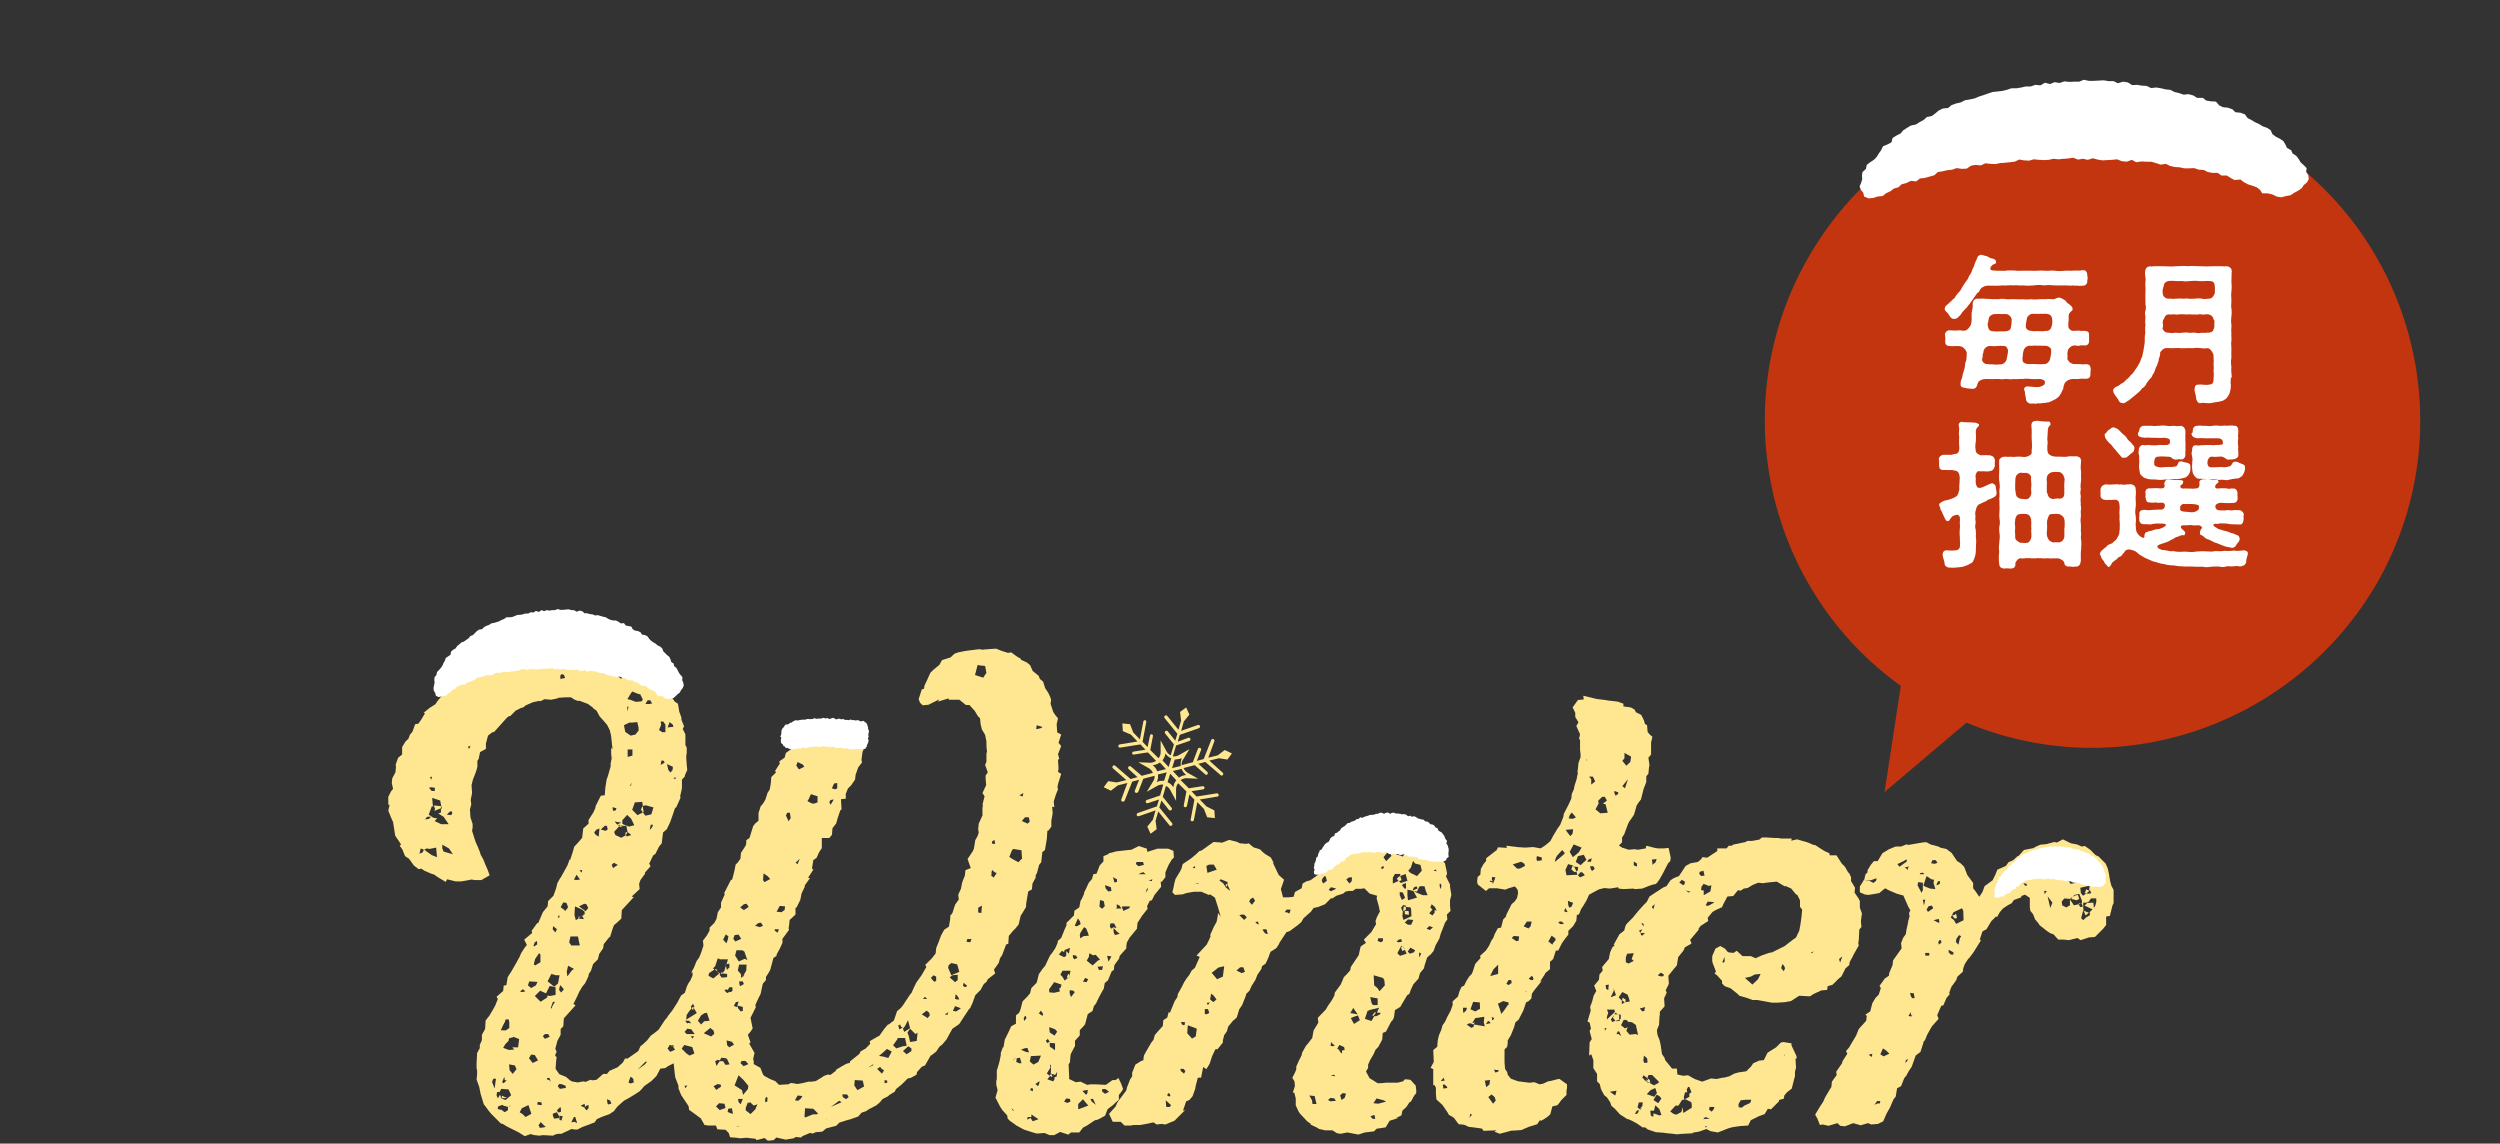
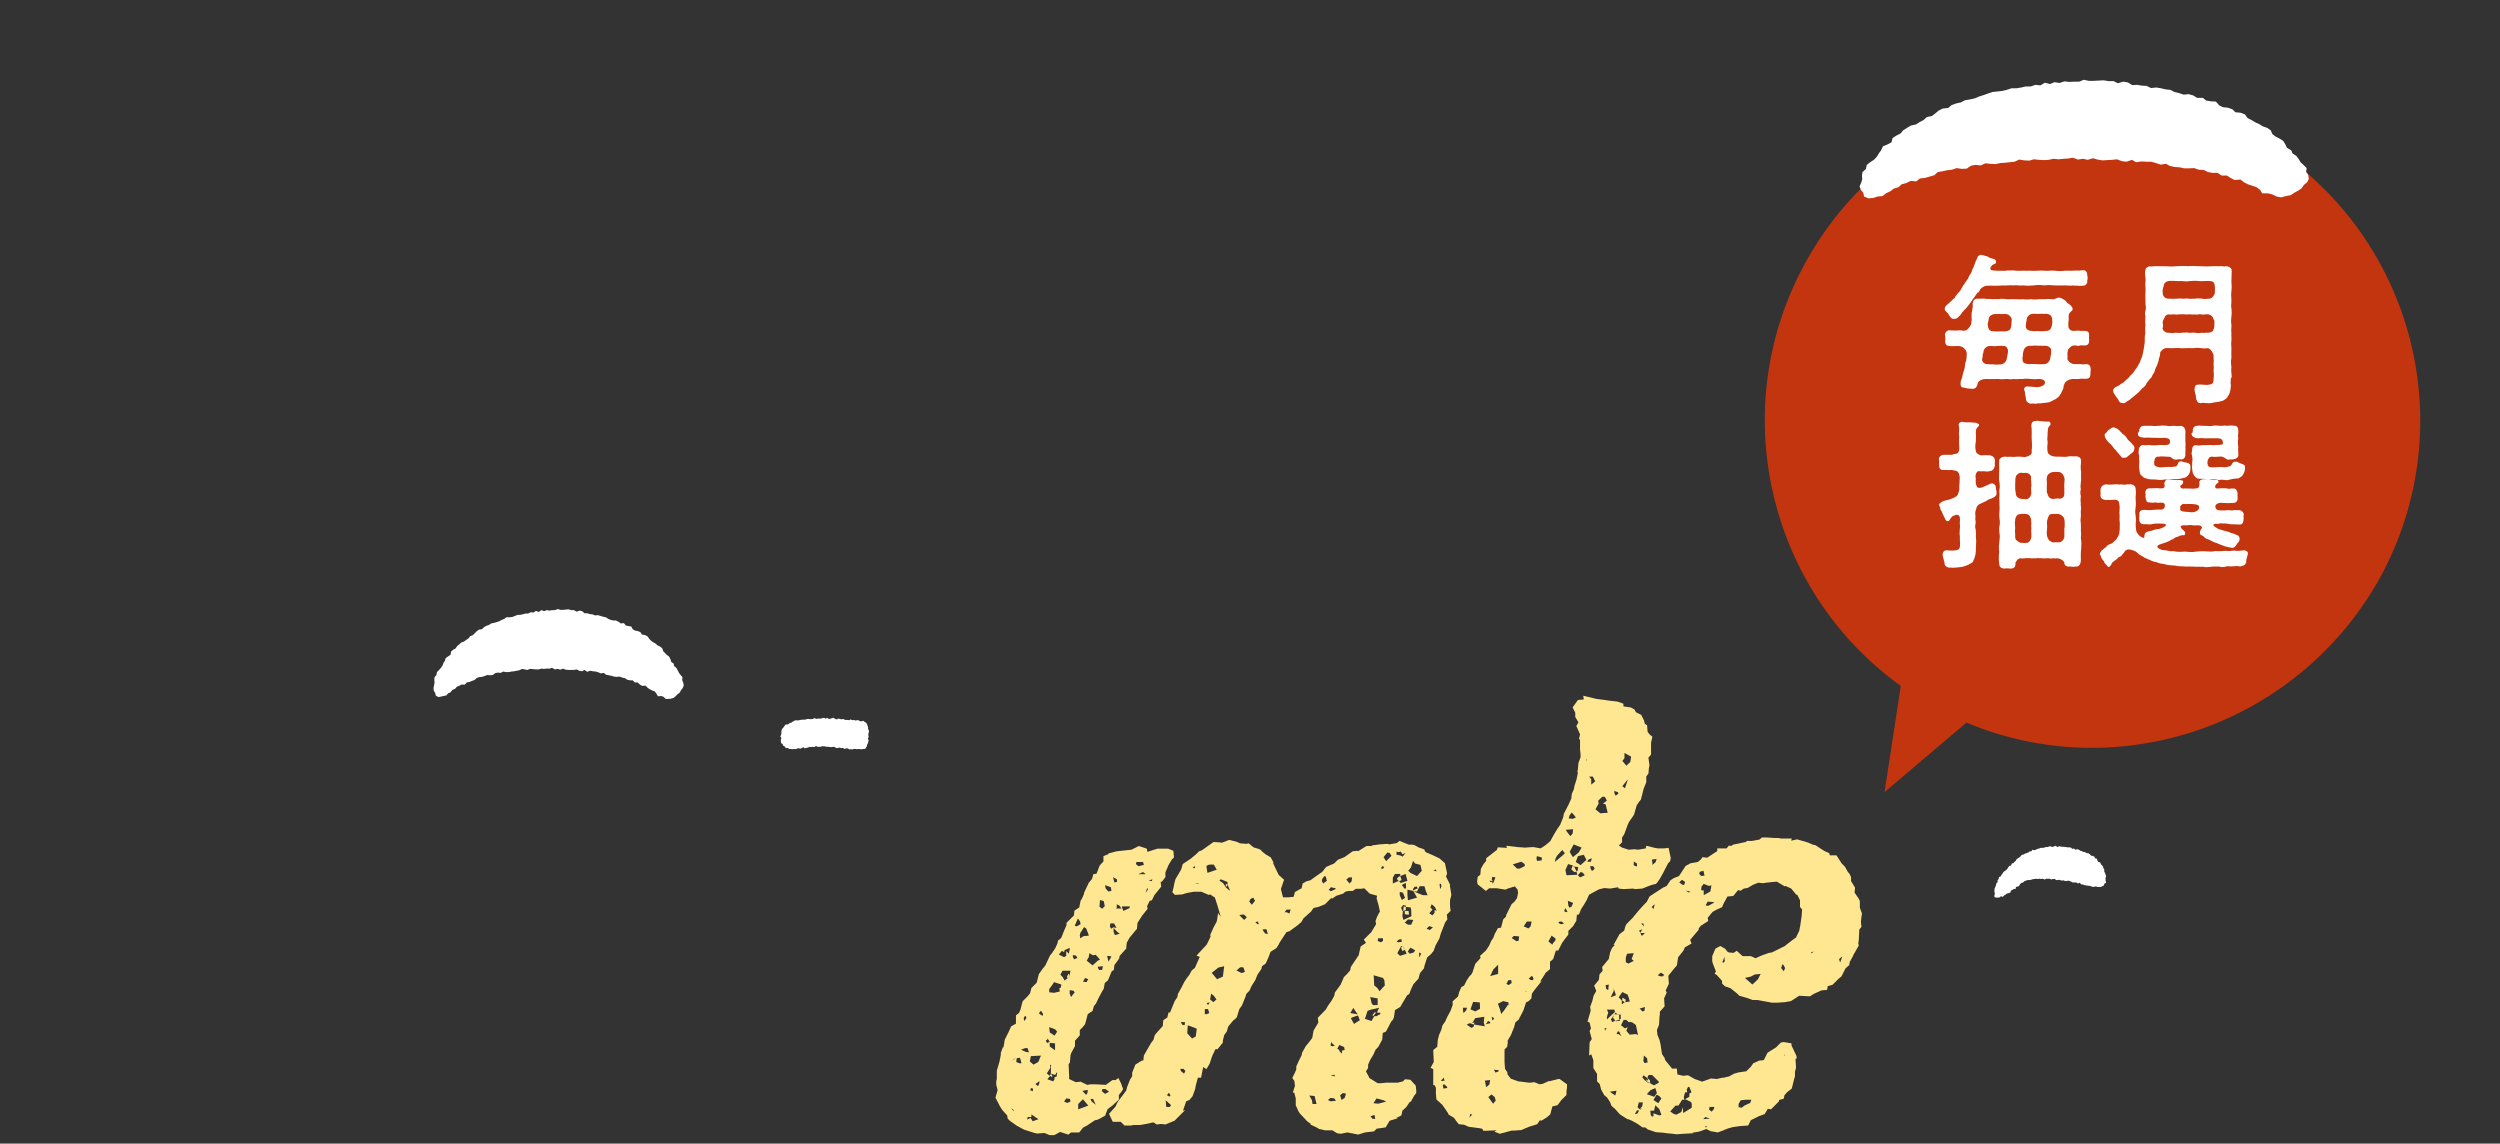
<svg xmlns="http://www.w3.org/2000/svg" version="1.1" id="レイヤー_1" x="0px" y="0px" viewBox="0 0 940 430" style="enable-background:new 0 0 940 430;" xml:space="preserve">
  <rect x="0" y="0" width="940" height="430" fill="#333333" stroke="none" />
  <style type="text/css">
	.st0{fill:#FFE792;}
	.st1{fill:#FFFFFF;}
	.st2{fill:#C3350F;}
</style>
  <g>
    <g>
      <g>
-         <path class="st0" d="M259.9,365.7l1-1.8l1-2.5l1-1.4l0.8-2l0.8-2.5l-0.2-1.8l1.5-2l1-1.8v-1.1l1.8-1.8l0.8-1.5l0.5-2.5l1.2-1.8     v-1.8l1.4-3.1l-0.2-0.5l2.5-4.9l0.5-0.2l0.8-3.1l0.5-2.5l0.8-0.8l1-1.4l0.2-2.2l1.8-2.8l0.2-1v-1l1.2-0.8l1.4-4.5l0.8-1l1.2-1     v-2.9l0.8-2.5l1-1.2l0.8-1.4l0.8-2.5l0.8-1.2l0.4-2.2l0.2-2.5l1.8-1.8l-0.4-0.5l1.8-2.8l-0.2-0.8l2-1.4l0.5-1.8l3-2.2l1.8-2     l1.8,0.2l2-0.2l1.8,0.4l2.8-0.2h1l0.8,1l4.5-1h1.8l1-0.8l2.5,0.8l1.8,1l2.2-0.8l1,1.2l-1,2.2l-0.4,3l0.2,1l-1.4,1.8l-1,2.8     l-0.2,1.8l-1.5,2.2l-1.2,1.2l-0.8,2v1.8l-1.8,0.2l0.2,3.8l-0.5,0.5l-1,3l-0.5,1.8l-1.4,1.8l-0.2,2.5l-1,1.2H309v3.8l-1,1.5     l-1,2.2l-1.2,0.8l-0.5,3.1l0.5,0.5l-2,3.1h0.8l-2,2.8v0.5l-1.2,2.5l-0.5,2.5l-1.4,2.8l-0.4,0.2v2.5l-2.2,2l-0.2,2l-0.2,1.2     l0.2,0.5l-2.5,3.4v1.5l-1,2.2l-1.2,2.2v0.5l-1.2,0.8l-1.2,4.5l-0.8,1.4l-0.8,1.2v1.2l-1.2,1.4l-0.8,3.8l-1,2l-1,2.2l0.2,0.8l-2,4     l0.8,4l-0.8,1.2l-1,1.2l1,2.8l-0.5,0.5l2,3.5l-0.5,2.2l0.2,1v1l2.5,1.4l1,2.5l0.4,0.5l2.2,1.2l2,0.8l1.4,1.4l3.5-0.2l1-0.5     l1.4,0.2l1,0.2l2.2-0.4l2-0.5h1.2l1.5-0.2l2-1.2l1.2-0.8l1.5-0.5l0.8,0.2l2-1.5l0.2-0.5l2-1.2l1.8-1l1.4-0.4v-0.5l3.5-2.8l0.5-1     l1.8-1l1.8-1.8l-0.2-1l3.1-1.8l0.5-0.2l2-2.8l1.2-1.4l0.5-0.2l1.8-1.4l1.2-3.5l1.4-1.2l0.8-1l2.5-3.8l0.8-1l0.5-1.2l1.2-2.5     l2-2.8l1.8-3.1l-0.4-0.8l2.5-2.5l1.4-1.8l0.2-2l1-2.5l0.8-2.2l1.2-2.2l1.8-1.2l0.5-3.1v-1l0.8-1l1-3.1l1.4-2l-0.2-1.8l1-2.2     l0.5-2.5l1-2.5l0.2-2l2-0.8l-1.2-3.4l2-3l0.4-1l0.5-3.1l0.8-1.4l0.5-1.4l-0.2-1.4l0.2-2l1.4-3.1v-2.8l0.2-1.2h-0.2l0.8-3.2     l-0.8-1.2l1.4-3l-0.2-2.2v-1.4l0.8-1.2l-1-2.8l0.5-1.2v-3l0.2-0.8l-0.2-2v-1.8l-0.5-2.5l-1.2-2l-0.5-2l-0.2-2.2l-0.8-0.8l-1.2-2     l-2-2.2h-1.3l-2.5-2h-4v-0.5l-4,1.2l0.4-0.8l-4,2l-2.2,0.2l-1-1l-0.5-1.4l0.2-0.5l1-3.1l0.8-0.2l0.2-1.2l1.4-3l0.8-1.8l1.2-1.2     l1-0.8l1.2-1l1-1.8l3.2-1l1.5-1.4l1.4-0.5l2.5-0.5l1.4-0.2l4.1-0.5l1,0.2l2.2-0.2l3-0.2l2,0.8l2.5,0.8l1.2-0.2l2.5,1.8l1,0.5     l0.2,0.5l2.2,1l1.2,1l1,2.2l2.2,1.8l0.5,1.2l1.2,1l0.8,2.5l1.2,1.8l0.8,1.8l0.2,0.8l-0.2,1.4l1,3.1l0.8,1.2l1,1.2l-0.5,2.2     l0.2,3.1l1.5,0.8l-1,3.1l1,1.2l-1.2,3.1l0.5,1.8l-0.5,0.2l0.2,3.4l-0.2,1.2l1.2,0.8l-1.2,3.8l-0.2,1.2l0.2,0.8l-0.8,2l-0.8,2.5     l0.2,2.2l-0.8-0.2l0.2,2.5l-0.5,2.8v2.2l-1,1.4l-0.5,0.2l-0.2,3l-0.5,3l-0.2,1.2l-1,0.8l-0.4,3.8l-0.8,1l-0.8,3l-0.5,1v0.8     l-1.2,2.2l-0.2,2.2l-1.4,0.8l-0.8,4.8v1l-1.8,3l-0.2,0.2l-0.8,3.4l-1.2,1.5l-1,1l-1.5,1.8l-0.2,3l-0.8,0.2l-1.5,4l-0.8,1.2     l-0.5,1.8l-1.8,2.5l0.5,1.4l-2.8,2.2l-0.5,1l-1,0.8l-1.2,2.2l-2,2l-1,2.8l-1,2.2h-0.2l-2,3l-1.8,2.8l-1.4,1l-1.2,0.8l-1,1.8     l-1.2,2.2l-1.5,1.8l-1.2,1l-1.2,1.8l-1.8,1.4H350l-2.2,3.8l-1.2,0.5l-1.8,2l-0.2,1l-2.2,1.2l-1.1,0.2l-2.2,2.2l-2.2,1.8l-0.5,1     l-2,1.2l-0.5,0.5l-2,1l-1.2,1.4l-1.2,1l-3.4,1.8v0.2l-2.2,0.8l-1.2,1.4l-2.8,1l-1.8,0.5l-2.5,0.8l-1.2,1.2l-0.8,0.2l-3,0.8     l-1.4,1.2l-2.5,0.2l-1,0.5l-1.2-0.2l-2.8,1.2l-0.5,0.5l-2-0.2l-0.8,0.5l-3,0.5l-3.5-0.8l-1,1l-2.2,0.2l-1.2-1l-3.1,0.8l-0.2-0.5     l-3.5-0.4l-2.5,0.2l-1.2-0.2l-2.5-0.2L274,426l-1.2-1.2l-3.1-0.2l-0.5-1.4h-2.8l-1.5-0.2l-1.4-2.5l-3-2.2l-1.4-1l-0.2-1.4l-2-3     l-0.8-1.2l-1-2.5v-1l-1.2-3.1l-0.2-1.5l-0.4-3.8l-2,1l-1.2,0.8l-1.8,0.2l-1.5,2.8l-1.8,1.8l-2.8,2l-1,1.2l-0.8,0.8l-2.2,1.4     l-2,1.2l-1.5,0.8l-2.5,2.2l-1.2,1.5h0.2l-2,1.4l-2.8,1l-2,0.9l-0.8,1.2l-3.1,1.2l-1.4,0.5l-2,1h-1l-1.2-0.2l-3.8,1.8h-1.2l-1,0.2     l-1,0.5l-3.8-0.2l-1.2,0.2l-2-0.2l-1.4-0.4l-2.2,0.8l-2.2-1.4l-4.4-2.2l-2-1.2l-0.2,0.2l-3.8-3.8l-1-1.2l-1-1.4l-0.8-1l-1.2-4     l-0.5-2.5l-1-2.8l0.2-2v-1.4l-0.2-0.8v-1.8l0.2-4l1-1.8v-1.2l0.8-1.8v-2l1.2-2.2l0.2-3.2l1.4-1.8l1.2-2l1-1.8l1-2.5l-0.5-0.8     l2.5-2.2l0.2-2l1-0.2l0.5-3l1.8-2.8l-0.5,0.8l2-3.5l1.2-2.2l0.5-1.2l1.4-2.2l0.8-1l-1-2l3-2.5l-0.2-0.8l2-2.8l0.5-0.2l1.2-2.8     l0.5-1.2l1.8-2.2l0.2-2l2-2l1-2.8l0.5-2l1-1.8l0.2-0.2l1.4-2.5l1.2-2.2l0.8-2.2l0.2,0.2l1-3.1l0.5-1.8l2-2.2l1-1.2l0.4-3.5l2-1.8     v-1.4l1.8-2.8l0.8-1.8v-0.5l2-4l1.5-0.2l0.2-2.8l0.5-3.1l0.5-1.4l1-3.5v-1l0.2-1.2l0.2-0.8l-0.2-1.8v-2.2l0.5,0.5l-0.5-4.9     l-0.5-2.2l-1-2l-1-1.2l-1.8-2l-1.2-2.2l-1.2-0.8v-0.2l-2-1.5l-3.2-1.2h-0.8l-1.2-0.5l-1.2-0.8h-2.2l-2.8,0.2v0.2l-2.5,0.5     l-2.5-0.2l-1.5,0.8l-0.2-0.2l-2.5,0.5l-2.8,1.2l-1,0.8l-0.8,0.2l-2,1l-2,2l-0.8,0.2l-1,1l-2.5,2.8l-1.8,2l-0.8,0.2l-1.5,1.2     l-0.8,3v2l-2.2,1.2l-0.5,2.5l-0.5,0.8v2.2l-0.5,1.8l-1.2,3.1l-0.5,2l0.2,3l-0.5,2.5l0.2,1.8l-0.5,1.8l0.2,3l0.8,2.5v1.4l-0.2,1.2     l1.2,3.8l0.2,0.5l0.8,1.8l0.8,2l0.2,0.8l1,1.8l0.8,2l0.8,1.8l0.8,2.2l-3.1,1.8h-2.5l-1.2-0.2l-1,0.2l-2.8,0.5h-2.2l-3.2-0.8     l-0.5,1l-3-1.8l-1.4-1l-0.8-0.2l-2.8-1.2l-1.2-0.8l-1,0.2l-1.8-1.4l-1.8-2.5l-1.5-1l-1-2.5l-1-1.4l0.5-0.5l-2.2-3.3l-0.8-5.1     l-0.8-1.8l-1-2.5l0.5-2.2H146v-3l1-2l0.8-1l-0.5-2.2l0.2-1.8l1.2-2.2l0.2-2.5l-0.2-0.2l1-2.8l1.5-1.2v-2.8l1.2-2l1.2-1.2l0.5-1.4     l1-1.2l1-2.8l1.2-0.2l1-1.4l1.5-2.5l-0.5-0.2l2.2-1.8l2.2-1.4l0.8-1.2l1.8-2.2l1.8-1.2l1.8-1l0.5-0.8l0.8-0.8l2.8-2.2l2,0.2     l1.8-2l1,0.5l2.8-2.4l1.4-1l2.2-1l2.2-0.5l2.5-1.2l-0.5,0.8l3.2-1l1.8-1.5l2.5-1.2l2.8,0.2l2-0.8l1.2-0.2l3-1l2.5,0.8l0.4,1.2     l3.5-1.8l2-0.4l3,1.2l2-0.2h2.5l2.8,1.2h2.2l0.8,0.2l3.1,0.5l-0.2,0.8l3,0.8l1.8,0.2l2.5,1l1.5,0.2l1.8,1.8l1.2,1l1.2,0.8     l0.8,0.2l2,2.5l2,1.4v0.5l1.4,1.4l1.5,2l1,1l1.5,2.2l1.2,0.8l0.5,3l0.8,2.2v0.8l1,2.5l-0.5,1l1,2v4l0.5,1v2l-0.2,1.4l0.2,3l0.2,2     l-0.8,1.8l-0.2,0.8l-1,1v3.2l-0.2,1l-0.5,2.2l0.2,0.4l-1.8,4l-0.2-0.4l-1,3l-1,2.8l-1.2,2.5l-1.4,1.2l-0.5,4.1l-1,1.2l-1.4,2.8     l-0.8,0.5l-1.5,3.1l0.5,1l-2.2,2.5l0.2,0.2l-1.8,2.5l-0.5,1.4l0.2,2l-3,2.8l0.8,0.2l-4.5,4.9l-0.2,3.2l-1.5,1.4l-1.2,1l-0.5,1.2     l-1,3.2l-0.5,0.4L227,355l-0.2,1.5l-1.5,2.2l-0.5,2l-1.8,1.8l-0.8,2.5l-0.8,1.2l-0.2,1l-1.2,2.5l-1,1.2l-1.2,2l-0.8,1.8l-1.4,2.8     l0.8,0.5l-4.4,4.9l-0.2,3l-1,1v2.2l-1.2,2.2l-0.8,3l0.5,1.2l-0.5,1v0.5l0.5,0.5l-0.2,1.4l-0.2,3l1.4,2l2.5,1l1.4,1.2l0.8,0.5     l2.2,0.4l2.2-0.4l0.8,0.2l1.8-0.8l0.8,0.2l1.5-0.2l2.5-2.2h1.4l1-1.2l1.2-0.5l1.8-0.8l2-1.8l0.8-1.5h1l4-2.8l0.8-1.8l1-0.8     l1.5-1.4l1.4-1.8l1.4-1l1.5-1.2l2.5-3.8l0.5-0.5l0.8-1.2l1.4-1.8l1.8-2.8l1.5-2.8l1.4-1l0.8-2.5l0.5-1l0.8-1.2l0.8-1.8v-1.2     L259.9,365.7L259.9,365.7z M159.4,319.5l-1.2-0.5l-0.5,2l1.2-0.5L159.4,319.5z M164,318.7l-2.5,0.5l-1-0.2l-1,0.5l2.8,2l2,0.8     L164,318.7z M162.1,307.1h-1.5l-0.8,1l1.5-0.2L162.1,307.1z M163.5,296.2l-1.4-0.2l-0.8,0.2l1,1.2h1.2V296.2L163.5,296.2z      M166.8,307.1l-2-1.2l1-0.4v-1.4l0.4-0.2l-0.2-0.4l-0.5-2.5l-3-1l0.2,2.5l0.2,0.8l-0.5-0.2l-1.2,3.2l1.8,1.2l1.4,0.2l-1,1     l2.5,1.2h2.8L166.8,307.1z M162.5,292l-0.8,0.2l0.4,1L162.5,292z M163.3,304.9l2.5-1v-0.8l-2.2-0.2h-0.5l0.5,1.2L163.3,304.9z      M168.8,319l-2.5-1.4v1.4l0.5,1.2l3.5,1L168.8,319z M170,305.1h-0.8l-1.2,1.2l1.5,0.2l0.5-0.4V305.1L170,305.1z M176.9,280.4     l-1,0.4l0.5,0.8L176.9,280.4z M186.3,406.8l0.2-1.2h-1l-0.5,1.2l1,2.5L186.3,406.8z M192.2,411.8l-1-2.2h-0.5l-2.2-0.2l-0.8,1.4     v-0.2h-0.8l-0.2,1.2l0.5,1.2l0.8-1.4l0.4,1l-0.2,0.2l0.5,0.2l0.2,0.2l1.2,0.4l1.4-1.2L192.2,411.8z M191,416.2l-1.8-0.5v-0.2     h-0.5l-1.4,0.5l-0.2,0.8l0.5,0.4h0.8l1.4,1l1.2-0.8V416.2z M190.1,387.5l1.4-1v-2l-0.2-1.2h-1.2l-0.2,0.8l-0.8,1.5l-0.8,1.8h1.8     V387.5z M189.8,412.5l-1-0.5l-0.2,0.5l0.2,0.4h1l0.8-0.2L189.8,412.5z M189.8,406.1l-0.2-1.2l-0.8,2l0.5,0.4l1.2-1L189.8,406.1z      M195.2,390.7l-2-0.8l-1.8,0.5l-0.2,1l-1.2,1.2l-0.8,1.4l2.2,0.8l2-0.2l-0.8-0.8h2.2L195.2,390.7z M193.6,400.6l-2.2-0.4l0.2,2.2     l1.2,1.4l1.4-1.8L193.6,400.6z M192.2,415.5l-0.8,0.5v0.2L192.2,415.5z M197,372.2l-0.5-0.2l-1,0.8l0.8,0.2l1.2-0.2L197,372.2z      M198.7,415.5l-2.5,1.2l-0.8,1.5l1.2,0.8l1,1l2.2-1.2L198.7,415.5z M202.1,369.2L199,369l-0.5,1.5l1.2,1l1.8-1L202.1,369.2z      M201.1,396.7l-1.4-0.2l-0.8,1.4l1.4,1.8l2-1L201.1,396.7z M201.9,353.8l-0.8,0.5l-0.5,1.2l0.2,0.4l1.2-0.8L201.9,353.8     L201.9,353.8z M203.1,358.8l-0.4-0.4l-1.5,2.2l-0.5,2l0.5,0.4l2-1.2v-3H203.1z M208.9,371.2l-2.2-0.5l-1.4,2.8l-2.2-1l-2,2     l2.2,2.2l0.2-0.2l2.2-1.4l0.2-0.8l0.8,0.2l2.2-0.4V371.2L208.9,371.2L208.9,371.2z M203.6,414.5l-1.4-0.2l-0.2,1l1.2,0.2h0.5     L203.6,414.5L203.6,414.5z M204.5,423.1l-1.2-1.2l-0.8,1.2l0.5,1l1.4-0.2l0.8-0.2L204.5,423.1z M206.1,388.8h-1.2l-0.8,0.8l0.8,1     l1.8-0.8L206.1,388.8z M206.6,405.3h-0.8l-0.2,0.5l1.2,0.5l0.4,0.8L206.6,405.3z M210.4,366.7h-1.3l-1.8-0.5l-1.4,2.8l2.5,2     l1.4-1.2L210.4,366.7z M207.9,377.9l0.8-1.2h-0.8l-0.8,2.2l0.2,0.4L207.9,377.9z M209.4,349.4l-1.4-1.2l-0.2,1.2l1,1.2     L209.4,349.4L209.4,349.4z M211.6,419.7l-1.2-0.2v0.5l-1-1.8l-1.4,0.5l-0.2,0.5l0.5,1.4l2-0.2v0.5l0.8,0.5l0.2-0.8L211.6,419.7z      M210.8,416.5l-0.2-0.2l-1.2,1.2l0.5,0.8l1-0.2v-1.6L210.8,416.5L210.8,416.5z M210.4,344.9l-0.2-1l-0.5,1.2L210.4,344.9z      M211,407.6h-0.8l-0.5,0.8l0.8,1l1.5-0.2l0.8-0.2l-0.2-0.8L211,407.6z M211.4,371.2l-0.8-0.8l-0.4,1.8l0.8,1l1-1.2L211.4,371.2z      M210.4,420v0.2l-0.2,0.2h0.5L210.4,420z M212,253.7l-0.8-0.2l-0.5,0.4v1.4l1.8-0.4L212,253.7z M213,339.5l-1.2-0.2l-1,1.8     l1.8,1.4l1-1.4L213,339.5z M215.8,364.3l-2.2-1.2l-0.5,2.2l0.2,1.8l0.2-0.2l1.5-2L215.8,364.3z M217.3,352.1h-2.8l-0.5,2.2     l0.8,1.2h3.2L217.3,352.1z M216.3,420h-0.5l-1,2l1.2-0.2l1,0.5L216.3,420z M217.8,330.3l-1-1.4l-1,1.8l0.8,0.2l1.5-0.2     L217.8,330.3z M219.3,342.2l-3.1-1.4L216,344l0.5,2l1.2-0.8v0.2l1.8,0.2l-0.4-1h-0.5l0.8-0.5v-0.2l0.5-0.2l-0.2-1.2h-0.5     L219.3,342.2z M217.5,345.2l0.8-0.5h-0.8V345.2z M220.5,340l-0.8-0.2l-2,1l2.5,1.8l1-1.2L220.5,340z M218.9,327.1l-1,0.2l0.8,0.8     L218.9,327.1z M219.8,415l-1.5,0.8l1.2,0.5h0.5L219.8,415z M220.5,417.5l0.8-0.8v-1.2l-0.8,0.2l-0.8,0.8L220.5,417.5z      M225.4,311.5l-1.2,0.5l-0.8,1l0.5,0.8l1.2,0.8L225.4,311.5z M228.2,310.5h-0.8l-1.5,1.4l1.8,0.5l0.8-0.5L228.2,310.5z      M229.4,413.8l-1.2-0.5l0.2,1.5l0.2,0.5l0.8-0.2l0.5-0.2L229.4,413.8z M230.8,324.4l-0.8,0.8l0.5,1.2l1.8-1.2L230.8,324.4z      M231.8,303.9l-1.5-0.4l0.2,1.4l1-0.2L231.8,303.9z M235.6,314.5l1.8-0.5l-1-0.8L236,313l-0.5-2.5h-0.8l-1.2-0.2l-0.5-0.2     l-0.5,0.2l0.2,0.5l-1.8,2l0.5,1.2l2.2,1l1.8-1L235.6,314.5z M233.6,309.3l-2.5-0.4l1,1.2l0.8-0.5L233.6,309.3z M234.2,253.8h-1     l-0.8,0.5l1,0.8l0.2,0.2L234.2,253.8z M234.6,310.5h-0.8l-0.5-0.2l-0.5,0.2l-0.2,0.2l0.8,0.2l0.4-0.2L234.6,310.5z M237.3,307.8     l-1.5-1.4l-1.8,2v1.4l2.5,1l2-0.5L237.3,307.8z M240.1,273.5l-0.5-2l-2,0.2h-1l-2,1l0.5,2.5l2,1.4l1.8-0.4l1.2-1.5V273.5z      M235.8,313.2V313l-0.5-0.2l-0.2,1l0.2,0.2L235.8,313.2z M236.3,265.7h-0.5l0.2,1.8L236.3,265.7z M241.7,263l-1-2h-0.5l-2.5-1     l-1,1.5l-0.8,1.4l1,0.2l2.2,0.8l2.2-0.2L241.7,263z M237.8,281.8H236v2.8l1.8-0.5V281.8z M238.1,405.6l-1-0.8l-0.8,2.2l0.8,0.4     l1.2-0.4L238.1,405.6z M237.8,294.2l-1,1.2l0.2,0.2L237.8,294.2z M245.7,303.6l-2.8-0.8l-1.2,0.2l-0.2-1.5l-2.8,0.2l-1,2.8l2,2     l2-1l0.8,1l0.2,0.2l2.2-0.5L245.7,303.6z M242.5,400.2l0.8-1h-0.6l-3,3L242.5,400.2z M241.7,303.2h-0.2l-0.5,1.2l0.8,1.2l0.2-0.2     L241.7,303.2z M244.5,263.3h-1l-0.8,1.4h1.5l1-0.2L244.5,263.3z M245.5,310.1h-0.8l-0.2,0.8l-0.2,1.2l1-1.2L245.5,310.1z      M250.2,272.5l-0.8-1.2h-1l0.2,1.2l-0.8,2l1.2,0.8h1.2L250.2,272.5z M249.6,286.1l-0.8-0.2l-0.2,0.5l-0.2,1.2l1.5-0.8     L249.6,286.1z M253,288.3l-2.2-1l0.5,2.2l0.8,1l0.8-1L253,288.3z M253,272.5l-1.2-1l-0.8,2l2.2-0.2L253,272.5z M253,393.4h0.8     l-1.2-0.5v0.2l-0.8-0.2l-0.8,1.4l1,1.2l1.8-0.8L253,393.4z M253,393.4l-0.5-0.2v0.2H253z M254,293v-0.8l-0.8,0.4L254,293z      M260.3,393.7l-3-0.8l-1,1.4l1.8,1.8l1.2,0.8l1.8-0.8L260.3,393.7z M259.9,387l-1.5-0.2l-1,1.2l0.8,0.8h3L259.9,387z      M258.4,408.1l-1,0.2l0.2,0.8l0.5-0.4L258.4,408.1z M259.1,383.8h-1.5l0.8,1l0.5-0.2l1,0.2L259.1,383.8z M261.1,378.6l-0.5-1.2     l-0.8,1l0.2,0.8l-1,1.2l-0.8,1.2l-0.2,1.8l4-2.5l-1.2-2L261.1,378.6z M260.9,389.5l-1.2,0.2l0.8,0.8L260.9,389.5z M260.1,379.1     l0.5,0.8l0.2-1l-0.2-0.4L260.1,379.1z M265.8,380.8l-1,0.2l-1.2,0.8l-1.2,2l1.2,1.4l1.2-1.2l2-0.2L265.8,380.8z M268.3,387.5     l-1.2-1l-2.5,2l2.8,1.2l1.2-1L268.3,387.5z M274.2,362.3l-1,0.2l0.5-1.8h-3l-0.8-0.4l-1,3l-0.8,0.8l0.5,0.5l-0.8,0.5l-1.2,0.8     l-0.2,1l1.8,1l2.2-1.8l-0.8-0.8l1.2,0.8l-0.2,0.5l0.8,1l2-0.2v-1.2l-1.8-0.2l0.8-1l0.5-1.8l0.2,0.5l0.2,1l1-1L274.2,362.3z      M271,407.8l-1.2-0.2l-1.5,0.8l1,1.4l1.8-1.2L271,407.8L271,407.8z M268.8,364.5l1,0.8l-0.5-1L268.8,364.5z M273.2,397.9l-2-0.2     l-0.5,1l-0.8-0.2l-1,0.5l0.5,1.8l1.2-1.8h1.4v0.2l0.8,1.2l1.5-0.2l-1-2.2l-0.8,0.5L273.2,397.9z M272.4,415l-2-0.2l-1.2,1.2     l1.4,1.4l2.2-0.8L272.4,415z M271,366l0.5,0.2l0.2-0.5l-0.2-0.2L271,366z M273.9,352.1l-1-0.8l-1,2l1.2,1.4l0.5-1.2L273.9,352.1z      M275.4,371.2h-1.2l-0.5,1l-0.8-0.2l-0.5,0.4l1,1l1-0.5l0.2,0.2l0.8-0.5V371.2L275.4,371.2z M272.9,363l0.2-0.5h-0.2V363z      M275.2,391.7l-2-0.5l0.2,1.8l0.8,0.8l1.8-1L275.2,391.7z M275.2,416.7l-1.4,0.2l-0.2,1.2l1.2,0.5l0.8,0.2L275.2,416.7z      M277.7,351.4l-1.5,0.2l-0.5,1.4l0.8,1l2.2-1L277.7,351.4z M277.7,376.6l-1,0.2l-0.8,1.4l1.2,0.5L277.7,376.6z M277.7,404.3     l-1.5,3.8l2.8,1.8l0.4,1.8l1.8-2.2l0.2-1.2l-1.8-2.2L277.7,404.3z M279.9,357.8l-0.8-0.5h-2.2l-0.5,2l1.4,2.2l2.2-1l1,0.5     L279.9,357.8z M276.9,423.4l0.2,0.2l1.2,0.2L276.9,423.4z M280.7,362.7h-2.8l-0.5,2.2l1.2,1.4v1.4l1-0.8l0.4-0.2h-0.4l1-1.8     L280.7,362.7L280.7,362.7z M279.3,378.6l-2-0.5l0.2,1l1,1.2l0.8-0.2V378.6z M279.3,413.2h-1.8l0.2,1.2l0.8,0.8L279.3,413.2z      M279.3,369h-1.4l0.2,1.4l0.2,0.4l1.4-0.8L279.3,369z M280.7,339.8l-1,0.2l-1.4,1.2l1.4,1l1.8-1.2L280.7,339.8z M280.3,398.9     h-1.4l-0.5,0.8l1.2,1.2l1.8-0.8L280.3,398.9z M279.7,367.2V367l-0.8-0.2L279.7,367.2z M284.8,415.2l-1.4,0.5l-1.5-1.4l-0.2,0.5     l-0.5-0.3l-0.8,2v1l1.8,1.4l1.8-1.8L284.8,415.2z M286.1,346.9l-1,0.2l-1.2,1l1.8,0.5l1.2-0.5L286.1,346.9z M288.6,329.4l-1.5-1     l-0.2,2.5l0.5,0.8l2.2-1.2L288.6,329.4z M288.6,412.8l-0.5-0.4l-0.4,0.8v1.2l0.8-0.2L288.6,412.8z M292.7,349.4h-1.4v0.5l1,0.8     l0.5-1v-0.3H292.7z M295.2,340.8l-2-0.2l-1.2,2.2l1.8,0.2l1.2-0.8L295.2,340.8z M297,305.6h-1l-0.5,1l1,2.2l0.8-1.2L297,305.6z      M301.7,412.1l-1.8-0.2l-1,1.8l1.2,0.2l1-0.8L301.7,412.1z M299.1,324.4l0.8,0.5l0.8-2L299.1,324.4z M301.9,287.5l-2-1l-0.5,1.4     l1,1.4l2-1L301.9,287.5z M307.6,418.7l-1.8-1.8l-3.1-0.2l-0.2,3l0.2,0.5l3-1.2h1.4L307.6,418.7z M307.4,299.4l-2.5-0.8l-0.8,1.8     l-0.5,0.8l1.4,0.8l1,0.2l1.4-0.5V299.4z M310.8,421.1l-0.2-0.2v0.2H310.8z M311.8,301.6l0.5,1l1.2-2l-1.2,0.2L311.8,301.6z      M312.4,416.2l4.1-1.8l-1-0.5L312.4,416.2z M314.8,294.4l-1.2,0.2l-0.8,1.8l1.2,0.4l0.8-0.4V294.4z M318.5,411.5h-1.8l0.2,1     l1.2,0.8l1-0.8L318.5,411.5z M324.4,406.3l-3-0.2l-0.2,2l1.2,1.8l2.5-1.4L324.4,406.3z M326.4,401.4l1.8-0.8l0.2-0.5L326.4,401.4     z M331.2,401.6l-0.2-0.5l-1.2,0.8l1.8,1.8l0.8-1.2L331.2,401.6z M335.3,395.4l-1.8-1l-2.2,2l-0.8,0.5l0.5,0.2l1.2,0.2l1.8,0.5     L335.3,395.4z M333.6,406.3l-1-0.2v1.2l1-0.2V406.3z M340.3,390.3h-3.1l0.4,0.2l-1.8,2.5l1.2,1.2l2.5-0.8l1.4-0.2L340.3,390.3z      M338.7,386l-0.2-0.8l-0.8,0.4l0.5,1.5l1.2-0.8L338.7,386z M340.3,385.8l-0.8,1l0.5,1.2l2.2-1.4l-0.8-3L340.3,385.8z      M342.7,394.2l-1.2-0.8l-2,1.8l1.4,1.2l1.8-1.2L342.7,394.2L342.7,394.2z M345,388.3l-0.8,0.5l-2-2l-1,1.4l0.5,1.4l0.5,2.2     l2.5-0.4L345,388.3z M349.4,380.8l-1-0.8l-1.8,1.4l2.2,1.4l0.8-1L349.4,380.8z M348.6,375.6l-0.8-0.8l-0.8,0.8H348.6z M352,367.2     l-1-0.5l-1,1l1.2,1.4l0.8-0.2V367.2L352,367.2z M356.6,380.6l-1.4,0.8l1,0.2L356.6,380.6z M359.9,362.6l-2.2-0.5l-1,0.8l-0.2,1     l1.2,2.8l1.2-0.5l1.8-0.8L359.9,362.6z M360.1,366.5l-2,0.2l-1,0.8l2,1.8l1-0.8V366.5z M361.3,379.1l-2.2-0.8l-0.8,1.8l1.2,0.2     l0.8-0.5L361.3,379.1z M360.1,374.6l-0.8-0.8l-0.2,1.8l0.8,0.2h0.8L360.1,374.6z M362.3,369.5l-0.2,1.2l0.8,0.5l0.8-0.5     L362.3,369.5z M365.3,353.1h-1.5l-0.2,0.2l-0.2,0.8l1.4,0.2L365.3,353.1z M370.4,250.4l-2-0.2l-0.8-0.2l-1,3.8l3.1,1l1.2-1.8     L370.4,250.4z M369.2,340.5l-1.4,0.8v1.8l1.2,0.2v-0.2L369.2,340.5z M374.2,328.1l-1.2-1l-0.2,1v1l-0.2,0.2l0.5,0.2l0.5,0.5     l1.2-1.8L374.2,328.1z M373.9,315.8l-0.8,0.5l-0.2,0.8l0.5,0.2h0.8L373.9,315.8z M384.1,320.2v-0.5l-3.1-0.5l-0.5,0.5l-1,2.5     l1.2,0.8l2.2,1.2l1.4-1.4L384.1,320.2z M384.8,298.2l-1.5,0.8l1.2,0.5L384.8,298.2z M386.8,307.3h-1.4l-1.2,1.4l2.2,1l0.8-0.8     L386.8,307.3z M391.6,273.2l-1.8-0.5l-0.2,1.4h0.5l1.8-0.5L391.6,273.2z" />
        <path class="st0" d="M423.4,319.7l2-0.2l2.8-1.4l3,1l0.2,1.2l3.8-1.2h4l2,0.8l0.2,2.5l-0.8,0.8l-1.2,2l-1.2,2.8v1.8l-1.4,1.8     l-0.4-0.2l0.2,2l-2.5,3.1l-1,2l-0.8,0.2l-1,2l0.2,1l-2,2.5l-1.8,2.8l-0.2,2.2l-1,1.2l-1.8,2.2l-1,1.8l-0.2,1.4v0.8l-2.5,2.8     l-0.2,1l-1.8,2.5l-0.2,1.8l-0.8,0.5l-1.4,3.4l-1.2,1l-0.4,2.2l-0.5,0.8l-1.2,2.2l-1.2,2.5l-0.8,1l-0.5,1.8l-1.8,1.2l-1,3.8     l-1,1.2l-1,1v2l-1.8,2v2l-1.5,2.8l-0.2,0.8l-0.2,2.5l-0.5,0.8l0.2,4.5v1l2.5,1.2l1.8-0.2l2.5,1.2l1.2-0.2h2l3.8,0.2l2.5-1.8h1.2     l1-0.8l1,2l0.8,2.2l-0.8,1.2l-0.8,1v1.8l-1.4,1.2l-0.8,0.8l-2,1.5l-1,2.5l-1.8,1l-1,0.5l-1,0.2l-3,2l-1.5,0.8l-1.4,1.8h-3.1     l-1,0.8l-3.1-1l-2.2,1.2h-1.7l-2-0.8l-2.8,0.2L389,426l-3.8-1.2l-0.8-0.4l-2.2-1.2l-2.5-1.8l-0.8-0.8l-0.2-1.2l-1.8-2l-0.8-1.2     l-1.8-3.5l0.8-2.8l-0.5-2v-1.4l0.2-0.8v-3.1l1-3.4l0.5-2.5v-0.8l0.8-2.2l0.2,0.2l0.5-3l1.4-2.8l1-2.2l1.8-1v-3.1l1.2-1l0.5-1.2     l0.8-3.1l1.8-1.8l1-1.2l0.5-2l2-2l0.8-3.2l1.4-2l1-1.2l1.8-3.8l0.8-1l1.2-1.8l0.8-1.8l0.2-1l1.2-1l1.2-3l0.8-1.8V347l2.8-2.8     l0.2-1.8l1.8-1.2l0.5-2.5l0.5-0.8l0.8-1.8v-0.4l1.8-3.8l1.2-1.4l0.5-1.8l1.2-0.2l1.2-3.1l1.4-1.5v-2l2-0.8l-0.2-0.2l3.1-0.8     l1.8-0.2L423.4,319.7z M381,417.2l-0.8-0.5l1,1.2L381,417.2z M382.3,397.4l-1.5,1.2h0.2L382.3,397.4z M383.5,397.7l-1.2,0.2     l-0.2,1.4l1.2,0.5h0.8L383.5,397.7z M386.3,394l-1.2,0.2l-1.2,0.5l1.8,0.8l1.2,0.2L386.3,394z M385.8,382.1h-0.5l-0.4,0.8l0.2,1     l0.8-1L385.8,382.1L385.8,382.1z M389.2,420l-1.4-1v1h-1.4l-0.2,1l1.5-0.8l-0.2,0.2l0.8,1.2l2.2-0.8L389.2,420z M391.4,396.9     l-3.8,0.2l-0.4,2l1.4,1.2l1.8-1L391.4,396.9z M388.4,409.3l-0.8-0.2l-0.2,1h0.8l0.2,0.4V409.3z M390.9,406.6h-0.2l-1.4,1l1,0.8     l0.4-0.8L390.9,406.6z M391.9,380.8l-0.5-0.8l-0.8,1l1.4,1l0.2-0.8L391.9,380.8z M393.9,390.5l-0.2,0.5l-0.5,0.2l0.5,1l1-0.5     L393.9,390.5z M395.2,400.4h-0.4l0.2,1l-1.4,2.2l1.2,1l-1,1.2l2.2,0.8l0.5-0.8V405l0.8-0.2l0.2-1.8l-0.8,1.2l-1.4-0.5l-0.2,0.2     L395.2,400.4L395.2,400.4L395.2,400.4L395.2,400.4z M396.7,387l-2.2-0.8l0.2,2l1.8,1.2l1-1.5L396.7,387z M399.1,370.2l-3-1     l0.2,0.2l-1.8,2.5v1.2l1.8,0.2l2.2-0.5l-0.2-1.2l0.5-0.2L399.1,370.2z M396.7,392.3l-2-0.2v1.4l2,1.4V392.3z M394.9,404.1     l-0.2,0.4l1,0.5l-0.2-1h-0.6V404.1z M402.3,356.4l-2,0.8l-0.2,0.8l-0.8-0.5l-1.2,1.4l2,1l0.8-0.5v-1.8l1,1L402.3,356.4z      M402.1,367l0.4-2h-3l-0.8,1.5l0.8,0.8l0.8,1.4l1-0.8h0.2l0.8-0.5L402.1,367z M402.3,413.2l-1.4-0.2l-0.8,1.2l1.2,0.5l1.2-0.5     L402.3,413.2z M402.1,367l-0.2-0.8h-0.2l-0.5,1l0.2,0.8l0.8-0.5L402.1,367L402.1,367z M403.6,372.5l-1.4-0.2v1.2l0.5,1.4l1.4-1.8     L403.6,372.5z M404.6,359.3l-1.2-0.2v0.8l0.5,0.8l1.2-0.5L404.6,359.3z M406.1,346.5l-0.8-1.2l-1.2,2.8l0.8,0.2l1.4-0.8     L406.1,346.5z M407.6,413.8l-0.4-0.5l-1.8,1.8v2l3.8-1.4L407.6,413.8z M409.2,351.1l-0.8-2l-0.8-0.5l-1.4,2.2l-0.2,1l0.2,1     l1.2-0.8l2-0.2L409.2,351.1z M409,409.8l-1.2,0.2l-0.8,0.2l1.4,1.5l0.5-0.8L409,409.8L409,409.8z M409.2,368.2l-1.2-0.5l-0.8,1.4     l1.4,0.2l0.2-0.5L409.2,368.2z M412,359l-1,0.2l-1.4-0.8l-0.2,1.4l-0.8,1.4l2.2,1.8l2-1.8l0.8-0.4L412,359z M411,413.2h-1l0.5,1     l1.5,1.2L411,413.2z M414.7,363.3l-2,0.2l0.5,1.2h1.2L414.7,363.3z M415,338.8l-1.4-0.4l-0.2,2.5l1,0.8l1-1L415,338.8z      M415.7,409.5h-1.2l-0.2,0.8l1.2,1l1.5-0.8L415.7,409.5z M417.7,333.6l-2.2-0.8l0.2,1.2l1,1.2l1.2-0.2L417.7,333.6z M417.9,359.6     l-1.4-0.2l-0.2,0.2l0.5,2l1-1.8L417.9,359.6z M418.9,347.2h-1.4l-0.2,1.2l0.5,0.8l0.8-0.5h0.2l1,0.2L418.9,347.2z M419.9,330.6     l-1.4-0.8l0.5,2l1-0.2v-1H419.9z M418.7,348.9v1.5l0.5,1.2l1.8-0.5l-1-0.8L418.7,348.9z M420.9,340.5l-1-0.5v1.4l-0.4,0.2h2.2     L420.9,340.5z M424.9,340.8h-3v0.5l0.5,1.2l2.2-1L424.9,340.8z M429.8,324.1h-2.5l-0.2,0.8l1,0.8l2-0.5L429.8,324.1z      M429.8,327.9l-1.8,0.8h2.8L429.8,327.9z M431.5,334h-0.2l-0.5,1.5l-0.2,0.4l1-1.4L431.5,334L431.5,334z M433.3,330.6l-1.4,0.5     l1.2,0.2L433.3,330.6z" />
        <path class="st0" d="M486.3,410.8h-0.2l0.8-2.5l-0.2-1.8l-0.8-1.2l1-2l0.5-1.2V401l1-2.2l1-2l0.2-1l1.4-2.5l1-1.2l1.4-1.8     l0.5-2.8l1.8-3l-0.2-1.8l3-3.1l0.8-1.4l1.4-2l1-1.8l0.2-1.2l2.2-3l1.2-2.8l1.2-1.2l1.2-1.4l0.2-1.2l3-4.5l0.2-1l0.5-2.2l2-1.4     l-0.8-1.2l2.8-2.8l1.8-3l-0.2-1.2l0.5-1.4l1-2l0.2,0.2l-0.5-2.5l-0.8-2.8l0.2-1L515,336l-2-2l-1.4,0.2h-1.8l-1.2,0.8h-1.4     l-1.2,0.2l-1,0.8l-2.5,0.8l-1.8,1.2v-0.5l-2.5,2.5l-2.5,1l-1.8,0.4l-1,1.4l-2.8,2.5l-0.8,1.4l-1.4,1.2l-3,2.2l-1.2,0.4l-2.5,3.8     l-0.5,1l-0.8,1.2l-2.2,1.4l-0.8,2.2l-1,2.2l-1.4,1l-0.2,1l-1.5,2.2l-0.8,2l-1.4,2.2l-0.8,1.8l-1.2,1.2l-0.2,0.8L467,378l-1,1.4     l-1,3.2l-1.4,1.2l-1.8,2.2l-0.5,1.8l-1,1.4l-0.5,2v0.8l-2,2.5H457l-1.2,2.5l-1,3l-1.2,2l-1.2-0.8l-0.8,4h-1.2l-0.8,3l-0.2,1.2     l-1,2.8l-1.2,1.4l-1.2,0.5l-1.2,3.5l0.8-0.2l-4,4l-3.4,1.4l-1.5-0.2l-1.8,0.2l-1.2-0.8l-2.2,0.5l-2.8,0.5h-2.5l-1,0.2h-2.4     l-1.4-1.4h-3l-1.4-3l2.5-2.8l0.5-1.2l0.5-0.8l3-4l0.2-1l1.2-3.1l0.8-1.2v-1.4l1.2-3l2.2-1.4l0.8-0.2l0.2-1.8l1-1.8l1.8-3.1l0.8-1     l0.5-1.8l1-1.2l2-2.2l0.2-2.2l1.5-1l0.5-2l0.5,0.2l1.8-4.4l1-1.5l0.2-1.2l1.4-2.5l1-2l1-1.5l0.8-1l1-1.8l1.2-1l1.8-4.1l-1.2-0.5     l3.8-4.1l1-2l0.5-1.2l-0.2-0.4l1.4-3.1l1-1.8l0.2-0.8l0.2-1.2l0.2-1.4l1,1.4l-1.2-4.1l-1-3.1l-1.8-1.2l-0.5,0.2l-2.8-1.2h-2.8     l-2.8,0.5l-1.5,0.5l-2.8,0.2l-1-1l0.5-2l0.2-1.2l0.5-1.8l1.8-3l0.4-0.8l0.5-1.8l3-2l1.8-1.5l1.5-1.4l0.8-0.2l1.4-1l3.1-2.2l3,0.2     l-0.2,0.2l3.1-1.2l3,0.8l1,0.5l2.5,0.2l0.8-0.2l1.8,1.5l2.5,0.8l1,1l1,0.8l2,1.2l1.2,2.2l-0.5-0.4l1.8,3.8l0.5,1l2,1.8l-1.2,3.5     l0.8,3.1h2.2l1.8-0.2l0.5-1.8l2.5-1.4l0.4-1.8l1.4-0.8l1.5-0.4l2.5-1.8l2-1.4l1.4-1.8l1.8-0.8l1.2-0.5l1.4-1.4l2.5-1l3.1-2.2     l1.8-0.2l0.2,0.2l3.2-2h2v-0.2l3-0.4l2.8-0.2l0.8,0.2l2.8-0.5l1-0.8l3.5,1.4h1.4l0.8,0.2l1.4,0.8l2.2,0.8l0.5,1l2.8,1.2l2.5,1.2     l2,1.8l0.8,3.8l-0.4,1.2l1.5,3v0.8l0.5,3.1l-0.5,2v2.2l0.2,1.8l-1.4,1.4l0.2,1.8l-1,1.4v0.2l-1.5,3.8l-0.5,1.8l-1.4,2.5l-0.8,2.2     l-1,1.2l-1.4,1.2l-1,3.1l-0.2,1l-1.5,1.8l-0.5,1.8v0.2l-2,2.2l-1,2.2l-0.5,1.4l-0.8,0.5l-1.8,3l-0.8,1.4l-2,1.2l-0.4,2.8l-0.5,1     l-0.5,0.5l-2,3.8l-1.2,0.5l-0.2,2.5l-1.5,2.8l-1,1l-0.8,1.8l-1.2,2l-0.8,1.8v1.2l-0.8,1.4l1.2,2.2v0.2l3.2,2h1.2l1.8-0.2h4.5     l2-0.5l0.8-0.8l2,0.2l2,2.2l0.2,1.8v1l-0.8,1l-1.2,2.2l-0.5,0.2l-1.2,1.8l-1.5,1.4l-0.4,1.8l-2,1h0.8l-3.2,1l-1.5,2.5l-3.4,0.5     l-1,1l-3.4,0.4l-2.5,0.8l-4.1-0.8l-2.5,0.5l-1.4-0.2L501,425h-2.8l-2.2-0.5l-0.8-0.5l-2.5-1.2l0.2-0.2l-1.4-1l-2.8-3l-0.5-0.8     l-1-2.2V413l-0.5-2v-0.1L486.3,410.8L486.3,410.8z M440.3,415.5l-2-1.8l0.2,2.5h1.4L440.3,415.5z M439.8,411.2l-0.5-0.2l-0.5,0.8     l0.8,0.5l0.5-0.2L439.8,411.2z M445,401.9h-1.2l0.2,0.8l1.2,1l0.5-1L445,401.9z M445.5,384.3H444l0.5,1l0.8,0.2l0.2-0.4V384.3     L445.5,384.3z M450,386.8l-1.2-0.5l-2.2-0.8l-0.2,3l1.8,2l1.4-0.8L450,386.8z M449.4,326.4l-0.2-0.8l-0.8,0.8H449.4z M450.7,332     h-1.5l1.2,0.2h0.2L450.7,332L450.7,332z M454.2,379.4H453v1.8l0.5,0.2l1.2-0.5L454.2,379.4z M456.4,325.1h-1.8l-1,0.5l0.2,1.4     l0.2,1.2l3.5-1.2L456.4,325.1z M454.9,376.9l-1.2,0.2l0.5,0.8L454.9,376.9z M456.4,374.4l-1-0.8l-0.4,2.2l1.2,1l1.2-1     L456.4,374.4z M460.3,363.3l-2.2,0.5l-2.5,2l1.2,1.4l0.8,1l2.2-1L460.3,363.3z M462.3,334.8h0.2l-0.8-1.8l-0.2-1.4l-2.5-1     l-0.5,0.5l1.4,1l0.8,1.2v0.2L462.3,334.8z M460.9,333.6l0.8-1l-0.8-0.2V333.6z M467.5,363.7h-1.2l-1.4,1.2l2,1l1.2-0.5     L467.5,363.7z M467.8,343.9h-1l-0.8,0.2l1.8,1.8l1-1L467.8,343.9z M471.2,337.5l-1,0.5l-0.5,1l1,1.2l1.2-1.5L471.2,337.5z      M473,346.5l-1,0.2l0.8,0.8h0.5L473,346.5z M476.2,349.4h-1l-0.5,0.2l1,1.4l1,0.2L476.2,349.4z M485.3,342h-1.5l-0.8,1h0.8l1,0.5     L485.3,342z M494.3,412.1l-2-0.2l1,1.8l0.2,1.4h1.5L494.3,412.1z M498.5,329.6l-0.5-0.2l-0.8,1l-0.2,0.8l0.5,1l1.4-1L498.5,329.6     z M501.7,413l-1.4-0.2l-1,0.8l1,0.5l2-0.2L501.7,413z M502.2,334l-1.8-0.4l-0.8,1l0.8,0.5l1.8-0.8V334z M500.9,392.3l-0.4-0.5     l-0.2,1.4l0.8,0.2l0.8-0.2L500.9,392.3z M501.7,404.1l-1,0.2l-0.2,0.2h0.5l1,0.2L501.7,404.1z M505.4,393.7l-1.8-0.8l-0.8,1.4     l0.8,0.5v0.4l1,1V395l1-0.2L505.4,393.7z M506.1,411.2l-1.2-0.2l-1,0.8l0.5,1.8l1.2-0.8L506.1,411.2z M508.4,329.9h-1.2l-1,0.8     l1.2,1.5l0.8-0.8L508.4,329.9z M509.1,379.4l-0.2-0.5l-1.2,2l2.8,0.5L509.1,379.4z M510.6,381.8l-1.5,0.5l-1.2,0.5l1.2,2.2     l2.2-1.4L510.6,381.8z M518.6,378.9l-3.4,0.8l-1,0.4l-1,3l2.5,0.8l1-1.8h0.8l1.5-0.8v-0.5h-1.2l0.2-0.8L518.6,378.9z M518,375.4     l-2.8-0.5l0.5,2.2l0.5,0.8h1.8V375.4z M516.8,419.2l-1.5,0.5l0.8,1h1L516.8,419.2z M516,381.8l0.4,0.2l0.8-1l0.2-0.2l-0.5-0.2     L516,381.8z M517.6,413l-1.2,1.8l1.8,0.2l3-0.8l-1-0.5L517.6,413z M520.5,368.5l-0.5-0.8l-3.5-1l0.2,3.8l1.2,1l0.8,1.2l2-2.2     L520.5,368.5z M520,352.8h-1.8l-0.2,1l1.2,0.5l0.8-0.5V352.8z M520.5,325.9l-0.8-0.2l-0.5,0.8l0.8,0.2L520.5,325.9z M522.5,320.7     l-0.8-0.2l-1.5,1.8l1,1.5l2-2L522.5,320.7z M528.5,328.6l-2,0.8v-0.8h-2l-0.8,1.4v2.2l2.2-1l0.8,0.8l2.5-0.8L528.5,328.6z      M526.7,320.2l-0.8,0.2l-0.8-0.2v1.2l1.2,0.2l1,0.4v0.2l1.2-1.5l-1.2,0.5L526.7,320.2z M526.5,329.4l-0.5,0.2l-0.8,0.8l0.8,1     l1-0.5L526.5,329.4z M526.9,353.1l-1,0.2l-0.8,0.8l0.8,0.2l1.2-0.2L526.9,353.1z M527.9,356.4l-1-0.8l-1.5,2.8l1,1l2.5-0.8     L527.9,356.4z M527.5,335.6l-1.2-0.2v1.2l0.8,1.8l1.2-0.8L527.5,335.6z M527.5,356.1l-0.5-0.2l-0.2,0.5l0.5,1.2l1-0.5     L527.5,356.1z M530.6,342l-0.2-0.8l-1.8-0.2v-0.5l-1-0.2l-0.8,1l0.5,1.2h0.2l-0.2,2l0.4,1.4l3-1.4L530.6,342z M528.6,332     l-1.2,0.5l-0.2,0.5l1,1.2l0.5-0.2L528.6,332L528.6,332z M528.6,341l-0.8-0.2l-0.2,1.8l1-0.5V341L528.6,341z M529.6,342.5h-1.4     v1.2l0.8,0.2h0.8L529.6,342.5L529.6,342.5z M531.4,345.9l-2-0.2l-1.2,1.2l1.2,0.8h1.2L531.4,345.9z M531.4,335l-2.2-0.5v2.2     l0.2,1.8l3.4-1L531.4,335z M532.1,357.3l-1.8-1l-1,1.5l0.8,0.8l1.5-0.5L532.1,357.3z M532.1,324.7l-0.8-1l-0.8,2.5l-1,1.2     l0.8,0.8l2.5,1.2l1.8-2l-0.5-2.2L532.1,324.7z M532.6,333.3l-0.8,0.2l-0.5,0.8v0.5l1.8-0.8L532.6,333.3z M536.1,335l-0.5-1.8     h-1.8l-1,2h-1.2l3.4,1.4h1.8L536.1,335z M533.6,360l0.8-1.4l-0.8-0.5V360z M537.4,348.2l-1,1l1.2,0.5l1.2-1L537.4,348.2z      M539.5,341l-1.2-1l-0.5,1.2l0.8,0.8l-1.2,1.4l1.2,0.8l0.8-1v-1l0.8,0.2L539.5,341z M539.8,326.9l-0.8,0.5l1.2,0.2L539.8,326.9z      M541.3,332.3v0.5l0.2,1.5l0.5-1l-0.2-1H541.3z" />
        <path class="st0" d="M567.2,334l-1.2,0.5l-3.1-0.5h-3l-1.2,1l-3.1-2.5l-0.2-1l0.2-1.8l1-0.8l0.2-2.2l1-1.8l1-1.2v-1l4-3.1l0.4-1     l3.4,0.2l-0.2-0.8l4.1,0.5l2.8,0.2h0.2l3-0.2l2.8,0.5l1.8-1.2l1.8-1.5l1.2-2.2l1.5-2.5l1-1.4l1.2-3l0.2-1.2l1.8-3.5l1-2.2     l0.2-1.8l0.8-1.8l0.2-1.2l0.8-2.5l0.5-2.5l-0.2-0.2l0.2-1.2l0.2-2.2l0.8-2.2v-1l-0.2-1.8v-3.8l-0.4-0.2l0.4-1.8l-1.4-3.1l0.8-1.4     l-1.2-2V268l-1-2l2-2.8l2.2-0.2l-0.2-1.4l5,1.2l3.2,0.4l1.2,0.2l3.5,0.4l2.2,0.8v1l2.8,0.4l1.4,0.8l0.5,1l2,1l1,2l0.4,1.4     l0.8,0.5l0.2,2.5l0.8,1l1,0.8l-0.5,2.2v4.5l-1,1.2l0.4,2.8l-0.2,1l-0.2,2.2l-0.8,1v2.2l-1,2.5l-1,4l-0.8,1l-0.8,1.2l-1,3.5     l-0.8,1.2l-1,1.4l-0.5,1l-1.4,3.8l-0.8,1.2v1.8l-1.2,1.2l1.2,0.8l2.5,0.8l2.2-0.2l1.2,0.2l3-0.5l0.2-1l3.2,0.8l1.2,0.2h2.2     l1.8-0.2l0.8,3.8l-0.2,1.2l-0.8,0.8l-1.8,3.5l-1.4,2.5l-1,1.4l-0.5,0.4l-1,0.2l-1.5,0.5l-2.5,1l-2.8,0.2l-0.5-0.2l-3.8,0.2     l-1.8-0.2l-0.2-0.5l-3,0.5l-2.2-0.2l-2,0.5l-1.5,0.8l-2.2,1.2l-1,2.2l-1.2,2l-0.8,1.2l-0.8,2l-0.8,0.2l-0.2,2.2l-1.2,2l-1.8,1.8     v1.4l-1.4,1.8l-1,1.4l-1.4,2.8H585l-1,3.2l-1.2,1v2.8l-1.8,1.5v0.2l-2,3.1l0.8-0.5l-2.8,3.5l-1,1.4l-0.2,1.8l-1,1l-1,0.5l-1,3     l-1.8,3.5l-1.2,1l-0.5,1.8l-1.2,3l-1.2,2v1l-0.2,1.4l-1,1v4.8l0.2,2.5l0.8,1.2l0.2,1l1.2,1.5l2.8,1h0.2l4,0.5l1.8-0.2l2,0.8     l1.2-0.2l2.2-1h0.5l3.1-0.8h0.5l2.8,2v1.2l-0.2,1.4v1.4l-2,2l-1,1.4l-0.5,0.5l-1.8,0.4l-0.8,3l-1.4,1.2l-2,1.2l-0.5-0.2l-1,1.5     l-3.2,1l-2.8,1.2l-2.8,0.2h-0.8l-4.5,1.2l-2-0.8l0.8-0.5l-4.9,0.2l-0.5-0.8l-1-0.2l-4-0.5l-1.8-0.8l-2-0.2l-0.8-1l-1-1.4l-2-1.2     l-0.2-0.5l-1.2-1.8l-1-1.4l-2.2-2l-0.2-2.2V409l-0.5-1h-0.5v-6l-1-0.5l1.2-2.2l-0.2-4.5l1.5-1.2l0.2-2.5l0.5-2l0.8-1.8l0.5-1.8     l1-1.4l0.8-1.8l1.2-2.2l0.8-2.2v-1.4l2-1.8l0.5-1.8l0.8-1.8l1-0.5l1-2l1-1.5l0.8-0.8l0.4-0.8l1-3.1l2-2.2l-0.2-0.8l2.2-2l1.2-1.8     l0.8-1.8l0.8-1.2l0.5-1.4l1.2-2.2l1.2-0.2l0.8-3.1l1-1l0.2-0.8l2-4l1-0.8l1-1.4l0.4-2l-0.2-1.2l-1-1.2L567.2,334z M542.7,405.1     l-0.2,0.5l-0.5,0.5l-0.2,0.4l1.4-0.2L542.7,405.1z M544,408.5l-1-0.8l-0.5,0.2l0.2,1.4l1.5-0.2L544,408.5z M551.6,378.9h-1.5v1.2     l0.2,0.8l1-1L551.6,378.9z M557.9,384.5l0.2-2.2l-3.4,0.5l-1.2,2h-1.2l-0.8,0.5l1.8,1.2l0.8-0.5l0.2-0.8l1,0.2l3,0.5L557.9,384.5     z M553.6,419.2l-0.8-0.4l-0.2,1.2l-0.2,0.4l0.8-1L553.6,419.2z M556.4,376.9l-2.5-0.2l-1,2.8l1.8,0.8l1.8-1L556.4,376.9     L556.4,376.9z M553.4,384.8l-0.2,0.2l1,0.2l0.2-0.8L553.4,384.8z M560.3,406.1l-2,0.2l0.5,2.5l1.2-1L560.3,406.1z M560,384.1     l-0.5-0.2l-0.8,1.2l0.8-0.2l1-0.2L560,384.1z M562,412.5l-1.2-1l-1.2,1l1.8,2.5l1-1.2L562,412.5z M562.3,329.9l-1.2-0.2l-0.2,0.8     l0.2,0.8l-1-0.2l0.2,0.5h0.8l0.2,0.8L562.3,329.9z M563.3,362.7l-1.8,1.8l-1.2,2.5l3-0.8V362.7z M561.8,382.8l-1-0.5l0.2,0.5v0.8     l0.5-0.2L561.8,382.8z M561.3,331.1h-0.2v0.2h0.2V331.1z M562.3,403.3l1.2-0.5v-0.4l-1.8-0.2L562.3,403.3z M567.2,376.9l-2-0.5     l-2,1l0.8,2.2l0.5,1.8v-0.2l1-1.2l1.5-2.2v0.2l0.2-0.2V376.9z M568.2,368.5h-1l-0.8,1.4l0.8,0.5l1.2-0.8L568.2,368.5z      M571.2,352.1l-2-0.2l-0.8,0.8l1.8,1.2l0.8-0.2L571.2,352.1z M570.4,326.6h1l2-1l-0.2-0.8L572,324l-3.2,1L570.4,326.6z      M575.9,346.5h-1.8l-1.2,1.8l1.8,0.8l0.8-0.8L575.9,346.5z M573.7,373.2l0.2-0.5l-0.2-0.2V373.2z M576.3,367.2l-0.5-0.2l-1,1     l0.8,0.5h0.8l0.2-0.5L576.3,367.2z M579.7,322.4l-1.8-0.5l-0.2,0.8l0.2,1l1.8-0.2V322.4z M584.8,352.8l-1.4-1l-1.2,2.2l1.5,1.2     l0.2-0.5l1-1.2L584.8,352.8L584.8,352.8z M584.6,324.1l3-2.5l0.8-0.8l-1-1.2l-2,2.2l-0.5,1L584.6,324.1z M587.2,346.5h-0.8     l-0.5,0.5l1,0.5l1.2-0.2L587.2,346.5z M589,342.2l-0.4-0.8l-0.5,1.2l0.8,0.4l0.5-0.2L589,342.2z M591.5,311.8l-2.8,0.2l0.8,1.2     l1,1.2l0.8-1L591.5,311.8z M592.7,327.6l0.5-0.2l0.2-1.4l-1.8-0.2l-0.2-0.4l-1.8-0.5l-1,2.2l0.4,2l4.1-0.2L592.7,327.6z      M591.5,339.5l-2-0.8l0.2,1.8l0.4,0.8l0.8-0.4L591.5,339.5z M592.2,306.9l-1.2-1.4l-0.8,1l-0.4,1.2l1.5,0.2l1.2-0.5L592.2,306.9z      M594.7,318.7l-3-1.2l-1.5,2.8l1.2,2l2.2-1.8L594.7,318.7z M592,327.9l0.8-0.2l-1-2l-0.5-0.2l-0.5,1.4L592,327.9z M595.5,321.4     l-2.2,0.5l-0.8,2.2l1.8,1.2l2.2-2L595.5,321.4z M595.1,328.1l-0.8-0.2l-1,1.2l0.8,0.8l1.8-0.8L595.1,328.1z M596.7,285.8     l-0.2-0.5v0.8L596.7,285.8z M598.5,322.7l-1.2,0.5l-0.5,0.8h1.4L598.5,322.7z M598.9,292h-1.4l0.8,1v2l1.5-1.2L598.9,292z      M599.1,325.7h-1.2l0.2,1l0.5,0.8l1-0.8L599.1,325.7z M603.4,299.6h-1l-1.5,1.5l0.2,1l-1.2,2.2l1.8,1.5l2.8-0.2l-0.8-3.2l-1-0.2     l1.5-1.2L603.4,299.6z M608.4,297.9l-1.4-0.5v0.8l0.5,1l1-0.8L608.4,297.9L608.4,297.9z M613.3,284.5l-2.5-1.4v2l-0.8,1l1.5,1.8     l1.5-1.4L613.3,284.5z M612,293.3v-0.2l-2,2.5l1,0.8L612,293.3z M615.5,324.7l-1.2-0.8v1.5l1.2,0.4V324.7z M622.9,323l-1.8,0.2     l0.2,1.2v0.8l1.2-1L622.9,323z" />
        <path class="st0" d="M636.7,426.1l-3.8,0.2l-2.5,0.2l-1.4-0.2l-2.2-0.2l-1.4-0.2l-2.8-0.2l-3-1l-1-0.8h-1l-2-1.4l-2.2-1.2     l-1.2-0.5h-0.3l-2.8-1.8l-2-2.2l-1.2-1l-0.5-1.4l-1.2-1.8l-1-0.8l-1.2-2.2l-0.5-2l-1-1v-2.8l-1.4-2.2v-3l-0.8-2.2l-0.8,0.5l0.2-5     l0.8-1.2l-0.8-3l0.5-1l-0.5-2.2l-0.8-0.4l1.2-4.1l-0.2-1.4l0.8-2.2l0.5-2l1-1.8l-0.8-2l1.8-2.2l0.2-2l1.2-1.4l-0.2-1.4l2.5-3     l0.5-2.5l0.8-1.8l1-1h-0.5l2.2-4l1.8-1.4l0.5-1.8l0.5-0.8l2.2-2.2l0.8-1l1.5-1.8l2-2.2l1-1l1-2l1.8-1.2h0l3.4-2.2l1.2-0.5     l1.5-2.2l1.2-0.8l2-0.8l2.5-3.8l1.8-1l2.8-0.5l1.2-1l0.5-0.8l1.8,0.2l3.8-2.5v-1h3.5l0.8-1h1.2l0.4-0.4l4.8-1l0.5-0.4h1.8     l2.8-0.5l1-0.8h1.8l3,0.2h1.4l1,0.2h4l-0.2,0.8l2.2-0.5l4.1,1.2l1.8,0.8l1,0.2l1.2,0.8l2.2,1.4l1.8,0.8l0.2,0.8h2.5l2,3.1     l1.2,1.2l1,1.8l0.8,1l0.5,1.2v1.4l1.5,2.5l-0.2,1.8l1.5,2.2l0.5,1v2.5l0.8,2.2l-0.2,1.2l-0.2,1.8l0.2,2l-0.8,1l-0.2,4l-0.2,1.2     l0.2,0.8l-2,3.5l-0.2,0.5l-1.2,2.2l-0.2,1.2l-1.4,1.2l-1.5,3l-1.2,1l-2.2,2.2l-1.8,0.5l-0.2,1.4l-2.2,0.2l-3,1.4l-1.2,0.8H680     l-3.5-0.2l-3.1,2l-2.2,0.4l-2.8,0.2h-2.2l-5.4-1H659l-2.2-0.8l-2.8-0.8l-0.8-0.8l-2.5-2l-2.2-0.8l-1-1v-1l-2-2.2l-0.8-0.5     l0.5-0.8l-1.2-3.1l-0.2-0.8v-1.9l1.2-2.8l1.8-1l1.8,1l1,1.2l0.4,0.2l1.8,0.2l1.2-0.8l2.2,2h3.1l1.8,0.8l2.2-1l2.8-1l1.2-0.2l2-1     l2.8-1.4l1-0.8l1.8-1.4l1.4-1l1.2-2.5l0.4-2l0.5-3.5l0.2-2.5l-0.8-1v-2.5l-1-2l-0.5-0.2l-1.8-2.2l-2.2-1l-0.2,0.2l-3-1.8     l-2.2,0.2l-1.8,0.2l-1.2,0.2l-1.8-0.2l-2,0.8l-2,1.2l-1.4,0.2l-1.2,0.8l-1-0.2l-1.8,2.2l-2.2,0.2l-1.5,2.8l-0.5,1.2l-2.2,1     l-1.4,0.8l-1.8,2.2l0.2,1.2l-2.8,1.8l-0.8,1v0.5l-3.2,3.8l0.5,1.4l-2.5,1.4l-0.5,1.2l-2,2.5l-0.5,3.1l-1.2,1.4l-2,2.5l0.2,3     l-1.2,2.5l0.4,0.8l-1,2.2l0.2,3l-1.8,2v1.4H624l-0.2,3.5l-0.8,2l0.2,1.8l0.8,2l0.4,1.8l0.5,3.4l1,1.5l0.2,0.8l1.8,2.2l0.8,1h1.8     l0.2,2.2l2.2,0.5l1.8-0.2l2.5,1.4l2.8,1l2.8-1l0.5-0.2l2.2,0.2l2.2-0.5h0.5l2-0.5l1.8-1l1.8-0.5l2.8-0.4l1.8-1.8l0.8-1.2l2.2-1     l1.8-0.2l1.4-2.8l3.2-2l1.8-1.8l1-0.2l3,0.5v0.8l1.8,3.8l0.2,1l-0.5,0.2l0.2,3.4l-0.4,1.5v1.8l-0.2,0.5l-1,4l-1.8,1.4l-1,1.2     l-0.2,1.2l-1.8,0.5v0.5l-3,3l-1.2-0.2l-1.2,2l-2.2,0.8l-3,1.5l-1,2l-3,0.2l-2.8,0.4l-1.8,0.5l-3.8,1.5l-2.8-0.5l-1.5-0.8l-2.8,1     l-2.5,0.4L636.7,426.1z M604.1,386.5l-0.8,0.2l0.2,0.8L604.1,386.5z M604.9,370.2l-1.2,0.2l0.2,1.4l0.8,0.5L604.9,370.2z      M607,379.6h-2.8l0.5,1.2l-0.5,1.5v1l3-2.8L607,379.6z M607.8,410.1l-2.5,0.4l2,1.4l0.2-0.5L607.8,410.1z M606.8,372.5l-1.2,2.5     l2-0.8l-0.4-1.2l-0.5-1.4L606.8,372.5z M609.4,381.5h-1.3l-0.5-0.8l-0.5,0.5v0.2h-0.2l-0.2,0.5l-1,1.4l0.5,1l1.2-0.5l0.2,0.2     l1.5-0.2l-0.2-0.5l0.5-0.2v-1.7l0,0V381.5z M606.4,382.5l1,1.4l1.4-0.5v-2H607l-0.4,0.5l0.2,0.2L606.4,382.5z M608.8,387.8h-0.5     l-0.5,1h0.8l1,0.8L608.8,387.8z M612.5,375.4L612,374l-2-1l-1.4,2l1.2,1.2v1.4l1.2-0.8l1.8-0.2L612.5,375.4z M611.5,383.5h-1     l-1,2l1.5,1.2l1-0.5l-0.5,1.4l1.2,1.4h0.4l2-0.2l0.8,0.4l-0.8-3.8l-1.4-1l-1-0.2l-0.2,0.2L611.5,383.5z M611.3,375.9l-1.2-0.8     l-0.2,1l1,0.8h0.2L611.3,375.9z M613.5,360.6l0.8-2.2l-2.5,0.2l-0.5,1.4v1.8l1,0.5l2-1L613.5,360.6z M616.3,417.5h-0.8l-0.8,1.4     l1-0.2L616.3,417.5z M617.7,414.5h-1.5l-0.5,1.8l0.8,0.8l1-1.2L617.7,414.5z M616.3,349.9l0.5,1l0.2,0.2v0.5l0.5,0.2l1-1h-1.8     l0.8-1.4L616.3,349.9z M618.5,378.6l-1.5,0.5h-0.5l1,1.2l0.8-0.2L618.5,378.6z M617.3,416.7l-0.5,0.2v0.5L617.3,416.7z      M617.9,347.2h-0.8l1,1.2L617.9,347.2z M619.9,404.1l-0.5,1.2l-0.4-0.2l-1-0.8l-0.5,0.8l1.2,1.4l0.5-0.8l-0.2,1l0.5,0.2h0.2     l2.2,1.2l1.8-1v-0.4l-2.5-2.5h-1.3V404.1z M619.3,397.9l-1.2-1l-0.2,2l0.4,0.8l1.2-0.2L619.3,397.9z M619.4,405.3l-0.2,0.5     l0.5-0.5H619.4z M620.3,406.1l-0.5-0.5l-0.5,0.8l0.2,0.8h0.2l0.8-0.2L620.3,406.1z M622.4,409.1l-1.8,0.8l-1.4,1.5l2.8,1l1-1.4     L622.4,409.1z M623.9,417l-1.5-1.4l-0.5,2h-1.4l0.2,1.8l0.5,0.4h0.5v-1.2l2.2,0.8l0.8-0.2L623.9,417z M622.2,340l-1,0.8v0.5     l0.5,0.5L622.2,340z M623.9,412.1l-1-0.5l-1.2,2l1.8,1.2l1.2-1.8L623.9,412.1z M625.7,366.5l-1.2-0.8l-1.2,1l1,0.4h1L625.7,366.5     z M636.1,415.2l-0.2-0.8l-2-1h-0.5l1.8-1v-1.2l0.8-0.5l-0.8-2h-0.5l-0.5,1l0.2,1h-0.8l-0.5,1.8l0.2,1h-0.8l-1.4,2.2H630l-2,2.2     l1.4,1l1,0.2l1.8-1l0.5-1.8l0.2,2.2l3.2-2L636.1,415.2L636.1,415.2z M633.6,331.6l-1.2-0.8l-1,1l1.4,1l0.5-0.2L633.6,331.6z      M635.6,335.3l-1.8-0.5l1.2,0.8L635.6,335.3z M640.5,327.4l-1.4,0.4l-0.2,0.8l0.8,0.8l1.2-0.2L640.5,327.4z M643.5,332.9l-1,0.2     l-2-0.8l-0.2,0.5l-0.5,0.4l-0.2,1.4l0.5,0.2h0.5v1.8l2.5-1.4L643.5,332.9z M641.2,420l-0.8,0.8l2.5-0.2L641.2,420z M641.2,423.4     v0.5l0.8-0.2L641.2,423.4z M644.6,339.2l-2.5-0.2l-0.8,1.4l1,0.2l1.8-1L644.6,339.2z M644.6,416.2h-1.8l-0.2,1l1,0.8l0.8-1     L644.6,416.2z M648.4,359.8l-0.8,2l0.4,0.2l0.5-0.5L648.4,359.8z M658.5,413.5h-2l-2,0.2l-0.8,1.4v1.2l1.2,0.2l1-0.8l2.2-1     L658.5,413.5z M661,368.2l1-2l-2.2,0.2l-1.5,0.8l-2.2,0.5l2.8,2.5L661,368.2z M670.7,363l-0.5-0.5l-0.5,1.5l1,1.2l0.5-1.2     L670.7,363z M670.9,396.9l0.2,0.2l-0.2-0.8V396.9z M682.1,357.8l-1,0.2l-0.2,0.5L682.1,357.8z M692.7,359.6l-1.2,1l0.2,0.8     l0.2,0.5L692.7,359.6z" />
-         <path class="st0" d="M738.2,364l-0.2,1.4l-2,1.8l-0.5,1.4l-1.8,2.5l-0.8,2.2l0.2,0.5l-1.2,1.4l-1.2,2.8l-0.8,0.2l-1.5,3.5     l0.5,1.4l-2.5,2.8l-0.8,1.4l-1,1.8l-0.8,2l-0.5,0.5l-0.2,0.8l-1,3.1l-1.8,1.4l-0.5,1.4l-1,2.8l-1.2,1.8l-0.8,1.5l-0.8,1l-1.2,3     l-1.5,0.8l-0.5,3.1l-0.8,1l-0.8,1.8l-0.5,1.2l-1.4,2.5l-1.2,2.8l-2,1l-2.5,0.2l-1.2-0.5l-2.8,0.8l-2.8-0.8l-3.1,1.2l-1.8-0.2     l-1-1l-3.4,1l-2.2-0.5l-1,0.2l-1-2.5l-0.8-1.4l1.8-3l1.2-1.8l0.8-1.8l1.8-3l0.5-0.8l0.2-2l1.8-2.5l-0.2-1.2l2.2-3.2l0.2-0.8     l1.8-2.8l-0.5-1l1.2-1.4l0.8-1.4l1.8-3l1-2.5l2.8-3.1l0.2-1.8l-0.5-0.5l1.8-1.2l0.8-3.1l1.2-2l1.2-1.2l0.8-2.5l-0.5-0.8l2-2.8     l1.5-1l0.2-1.2l1.2-2.8l0.2-1.8l3.2-4.5l-0.2-2l0.8-2l1-1.4l0.2-1.5l0.5-2.2l0.2-1.2l0.5-1.8l-0.2-1.2l0.5-1l-0.8-1.4l-1.8-4.1     h0.2l-2.8-0.8l-2.8-1.2l-1.5-0.8l-2.2,1.8l-2.8,0.5l-1.5,0.2l-1.2-0.2l-1.8-0.8v-2.2l0.8-1.2l0.8-1.4v0.3l2,0.2l1.5,0.8l1-0.8     l0.2-1l-2.2,0.8h-2.5l0.5-2.2l0.8-0.8v-0.8l1.2-2l1.2-1.4h1.4l1.8-3l2.5-1.5l2.5-1h2l2-0.8l0.8,0.2l2.8-0.5l3-0.5h1l1.4,0.8     l3,0.8l1,0.5l2,0.4l2,1.5l0.8,1.2l1.2,1.8l1.5,1l1.2,1.2l1.2,3.1l2.2,3v2l0.8,1l1.5,2.2l1.2-1.8l0.8-2.2l3-2.2l1-2l0.8-2l3.2-1.4     l1-1.4l1.8-0.8l1.5-1.4l0.5-0.2l2-2.2l2.5-0.5l1-0.2l1.5-0.8l1.2-0.5l2.2-0.2l3-0.8l1,0.2l2.2-1.2l3.1,1.5l2.2,0.4l1.8,0.8     l1.2-0.2l2,1.4l2,2l0.8,0.4h0.2l2.8,2.8l0.8,1.8l0.4,1.8l0.5,3l0.5,1.8l0.8,1.5v5l-0.4,0.8l-1,4l-1.4,0.2v3.2l-1.2,1.5l-3,3     l-2.5,0.2l-0.4,0.2l-2.5,0.8l-1.2-0.8l-3.2,0.8l-1.8-0.2h-2.2l-1.8-2l-1.2-0.4l-1.2-0.8l-2.8-2.2l-0.5-0.8l-1.2-1.4l-0.8-2     l-1-1.2l-0.2-1.4v-3.5l-1.8-1.2l-1.4,0.5v0.5l-2.8,1l-0.8,1.2l-1.5,0.8l-1.8,1.2l-1.2,1.4l-1,1.8l-0.4-0.2l-1.8,1.8l-1.8,3     l-1.5,0.8l-1,3l0.4,0.4l-2.8,4.5l-1.5,2l-0.5,0.5l-1.2,1.8L738.2,364z M704,396.2l-1.4,0.4l1.2,0.8L704,396.2z M707,414h-1.2     l-1,1.4l1.2-0.5h0.8L707,414z M709.2,395l-1.2-0.8l-1,2.2l1.2,0.8l2.2-1L709.2,395z M715.9,323.7l-2.5,1.2l0.8,1l2.8-2l-0.2-0.8     L715.9,323.7z M717.9,325.7l-0.5,0.2l-1.2,0.2l1.2,1v-0.8L717.9,325.7z M716.5,398.9v0.8l1-1.4l-0.8,0.2L716.5,398.9z      M718.6,381.8l-0.2-1.2l-0.8,1.4l1,0.2l0.5-0.5L718.6,381.8L718.6,381.8z M719.6,373.5l-1.4-0.2l0.2,1l0.5,1h1L719.6,373.5z      M723,331.9l-1.8-0.2l-0.2,1.2l1.5,2.8l0.5-1V331.9z M723,328.1l-1,0.2l-0.2,0.4h1.8L723,328.1z M723,338.3l0.4,2.2l0.5-2.2H723z      M727,332l0.2-1.2l-1-0.2l-1.8-1.2l-1.2,3.5l0.5,0.4l2,0.8l2,0.2L727,332z M725.4,358.3h-1.5v1h1.5V358.3z M726.4,340.5l-1.2,0.2     l-0.8,1.2l0.5,1l2-1.4L726.4,340.5z M727.8,323.4h-1.2l-0.5,1.2l1.4,0.2l1-0.4L727.8,323.4z M729,345.5l-2,0.5l2,1l0.2-0.2     L729,345.5z M729.5,331.3h-0.7l-0.5,0.8l-0.2,0.8l1.2-0.5L729.5,331.3z M729.8,353.6l-0.5-0.2l-0.5,0.8l0.2,1l1-0.8L729.8,353.6z      M734.5,358.1l-1.8-1v1l0.8,0.8h1V358.1z M738.2,342.5l-0.5-1l-3.2,1.5l-1,2l1.2,1l0.8,1.4l2.8-1.4L738.2,342.5L738.2,342.5z      M735.5,343.5L735,344l-1,0.2l1,1.2l0.8-0.2L735.5,343.5z M736.9,352.8l0.5-0.8l-0.8-0.4l-1,1.4l-0.2,1.2l1,1L736.9,352.8z      M762,332.3l-1.2-0.2l0.5,0.8l0.8,0.2L762,332.3L762,332.3z M768.6,335l0.2,1.2l0.8-1.2H768.6z M769.9,337l1,4.4l0.8-2L769.9,337     z M773.1,323l1.2,2l2.5-1.4l-0.8-1.4l-1.8,0.4H773L773.1,323L773.1,323z M782.8,339.8h-0.5l0.5-0.2v-1l-1-2.5l-1.8,0.4l-0.8,0.8     l-0.8,0.5l0.2,0.2l-0.2,0.2V338l-2.2-0.2l-1,1.2l0.2,1.4l1.5,0.8l1.4-0.8v-2.2l1.5,2.2l1.8-0.4l0.5,1h1L782.8,339.8z      M779.6,330.9l-0.8-0.2l-0.8,0.8l0.5,0.8l1.5-0.2l-0.2-0.5l1,0.2l0.2-1.4h-1.2L779.6,330.9z M781.3,336.5l-1,0.2l-1,0.5l-0.5,0.8     l2,0.5l1-0.5L781.3,336.5z M781.8,340l0.5-0.2l-0.8-0.2L781.8,340z M785.9,334.8h-0.4l0.2-1.8l-3.5,0.8l0.2,2l0.8,1l1.2-0.8h1.4     l0.5-0.2L785.9,334.8z M785.9,343.2h-0.4l1.8-1.8l0.5-0.8l0.4-1.4v-1.4h-2l-0.8,1.2l-0.8,0.4h-1.3v2.2l0.2,0.8l-0.2-0.2l-0.8,3     l0.8,0.8l1-1l1.4-0.8L785.9,343.2z M783.4,326.1l1.2,1.4l0.5-1l-1.8-1L783.4,326.1L783.4,326.1z M784.2,344.2l1.2-1l-2-0.8     L784.2,344.2z M784.8,339.5l-1,1l3,1.4l0.5-0.5l-0.2-2L784.8,339.5L784.8,339.5z M785.4,334.8l-1-0.4l-0.5,1.4l0.5,0.2l1-0.8     V334.8z M788.9,330.1h-1.7l-0.2,1.2l1,0.8l0.8-0.5L788.9,330.1z" />
-         <path class="st0" d="M441.2,296c-0.5-0.8-1.3-1.5-2.2-1.9l1-3.2l2.3,2.5C441.7,294,441.3,295,441.2,296 M434.9,294.1     c0.5-0.9,0.6-1.9,0.5-2.9l3.3-0.8l-1,3.2C436.8,293.5,435.8,293.6,434.9,294.1 M433.4,287.7c1-0.1,1.9-0.4,2.7-1l2.3,2.5     l-3.3,0.8C434.8,289.1,434.2,288.3,433.4,287.7 M438.2,283.3c0.5,0.8,1.3,1.4,2.2,1.9l-1,3.2l-2.3-2.5     C437.6,285.2,438.1,284.3,438.2,283.3 M444.4,285.1c-0.4,0.9-0.6,1.9-0.4,2.9l-3.3,0.8l1-3.2     C442.5,285.5,443.5,285.4,444.4,285.1 M446,291.4c-1,0.1-1.9,0.4-2.7,1l-2.3-2.5l3.3-0.8C444.6,290,445.2,290.7,446,291.4      M453.6,303.2l-2.5-2.6l6.7-1.1c0.3-0.1,0.6-0.4,0.4-0.7c-0.1-0.3-0.4-0.6-0.7-0.5l-7.6,1.2l-1.9-2l4.4-0.7     c0.3-0.1,0.6-0.4,0.5-0.7c-0.1-0.3-0.4-0.6-0.7-0.5l-5.2,0.8l-3.1-3.1c0.7-0.4,1.4-0.7,2.2-0.7l4.4,0.2l-3.9-2.2     c-0.7-0.4-1.3-1.1-1.6-1.8l4.2-1.1l4,3.5c0.1,0.1,0.2,0.1,0.2,0.1c0.2,0.1,0.5,0,0.6-0.2c0.2-0.3,0.2-0.7-0.1-0.9l-3.3-3l2.6-0.7     l5.8,5c0.1,0.1,0.2,0.1,0.2,0.1c0.2,0.1,0.5,0,0.6-0.2c0.2-0.3,0.2-0.7-0.1-0.9l-5-4.5l3.6-0.9l3.2,0.5l1.7-2.3l-2.7-1.3l-2.6,2     l-3.6,0.9l2.3-6.2c0.1-0.3,0-0.7-0.4-0.8c-0.3-0.1-0.7,0-0.8,0.4l-2.8,7.1l-2.6,0.7l1.6-4.1c0.1-0.3,0-0.7-0.4-0.8     c-0.3-0.1-0.7,0-0.8,0.4l-1.9,5l-4.2,1.1c-0.1-0.8,0.1-1.6,0.6-2.2l2.3-3.8l-3.9,2.2c-0.7,0.4-1.6,0.6-2.3,0.5l1.2-4.1l5-1.7     c0.3-0.1,0.5-0.5,0.4-0.8c-0.2-0.3-0.4-0.5-0.8-0.4l-4,1.5l0.8-2.6l7.2-2.5c0.3-0.1,0.5-0.5,0.4-0.8c-0.2-0.4-0.5-0.5-0.8-0.4     l-6.3,2.2l1-3.5l2.1-2.6L446,266l-2.3,1.7l0.4,3.2l-1,3.5l-4.2-5.2c-0.2-0.3-0.6-0.3-0.9-0.1c-0.3,0.2-0.3,0.6-0.1,0.9l4.8,5.9     l-0.8,2.6l-2.8-3.5c-0.2-0.3-0.6-0.3-0.9-0.1c-0.3,0.2-0.3,0.6-0.1,0.9l3.3,4.1l-1.2,4.1c-0.7-0.3-1.3-0.9-1.7-1.7l-2.1-3.9v4.5     c0,0.9-0.3,1.6-0.8,2.2l-3.1-3.1l1-5.2c0.1-0.3-0.2-0.7-0.4-0.7c-0.3-0.1-0.7,0.2-0.7,0.5l-0.9,4.3l-1.9-2l1.4-7.4     c0.1-0.3-0.2-0.7-0.4-0.7c-0.3-0.1-0.7,0.2-0.7,0.5l-1.3,6.7l-2.5-2.6l-1.2-3.1L422,272l0.2,2.9l3,1.3l2.5,2.6l-6.7,1.1     c-0.3,0.1-0.6,0.4-0.5,0.7c0,0.2,0.2,0.4,0.4,0.5c0.1,0,0.2,0,0.3,0l7.6-1.2l1.9,2l-4.5,0.7c-0.3,0.1-0.6,0.4-0.5,0.7     c0,0.2,0.2,0.4,0.4,0.4c0.1,0,0.2,0,0.3,0l5.2-0.8l3.1,3.2c-0.7,0.4-1.4,0.7-2.2,0.7l-4.5-0.2l3.9,2.2c0.7,0.4,1.3,1.1,1.6,1.8     l-4.2,1.1l-4.1-3.5c-0.3-0.2-0.7-0.2-0.9,0.1c-0.2,0.3-0.2,0.7,0.1,0.9l3.3,3l-2.6,0.7l-5.8-5c-0.3-0.2-0.7-0.2-0.9,0.1     c-0.2,0.3-0.2,0.7,0.1,0.9l5,4.4l-3.6,0.9l-3.2-0.5L415,296l2.7,1.3l2.6-2l3.6-0.9l-2.3,6.2c-0.1,0.3,0,0.7,0.4,0.8     c0,0,0,0,0.1,0c0.3,0.1,0.6-0.1,0.8-0.4l2.8-7.1l2.6-0.7l-1.6,4.1c-0.1,0.3,0,0.7,0.4,0.8c0,0,0,0,0.1,0c0.3,0.1,0.6-0.1,0.8-0.4     l1.9-4.9l4.2-1.1c0.1,0.8-0.1,1.6-0.6,2.2l-2.3,3.8l3.9-2.2c0.7-0.4,1.6-0.6,2.3-0.5l-1.2,4.1l-5,1.7c-0.3,0.1-0.5,0.5-0.4,0.8     c0.1,0.2,0.2,0.3,0.4,0.4c0.1,0,0.2,0,0.4,0l4.2-1.4l-0.8,2.6l-7.2,2.5c-0.3,0.1-0.5,0.5-0.4,0.8c0.1,0.2,0.2,0.3,0.4,0.4     c0.1,0,0.2,0,0.4,0l6.3-2.2l-1,3.5l-2.1,2.6l1.2,2.7l2.3-1.7l-0.4-3.2l1-3.5l4.2,5.2c0.1,0.1,0.2,0.2,0.3,0.2     c0.2,0.1,0.4,0,0.6-0.1c0.3-0.2,0.3-0.6,0.1-0.9l-4.8-5.9l0.8-2.6l2.8,3.5c0.1,0.1,0.2,0.2,0.3,0.2c0.2,0.1,0.4,0,0.6-0.1     c0.3-0.2,0.3-0.6,0.1-0.9l-3.3-4.1l1.2-4.1c0.7,0.3,1.3,0.9,1.7,1.7l2.1,3.9v-4.4c0-0.9,0.3-1.6,0.8-2.2l3.1,3.1l-1,5.2     c-0.1,0.3,0.1,0.6,0.4,0.7c0,0,0,0,0.1,0c0.3,0.1,0.7-0.2,0.7-0.5l0.9-4.3l1.9,2l-1.4,7.4c-0.1,0.3,0.1,0.6,0.4,0.7     c0,0,0,0,0.1,0c0.3,0.1,0.7-0.2,0.7-0.5l1.3-6.7l2.5,2.6l1.2,3.1l2.9,0.3l-0.2-2.9L453.6,303.2z" />
      </g>
    </g>
    <polygon class="st1" points="166.7,261.7 167.8,261.5 168.5,260.7 169.4,260.3 170.1,259.4 171.1,259 171.8,258.2 172.8,257.8    173.5,257.4 174.8,257.4 175.5,256.6 176.6,256.4 177.5,256 178.4,255.7 179.3,254.9 180.2,254.6 181.2,254.5 182.2,254.2    183.2,253.8 184.3,253.9 185.3,253.8 186.2,253.1 187.2,252.9 188.3,253 189.2,252.5 190.2,252.7 191.3,252.7 192.3,252.5    193.3,252.4 194.3,252.2 195.3,252 196.3,251.5 197.3,251.7 198.3,251.9 199.3,251.5 200.5,251.6 201.5,251.7 202.5,251.7    203.6,251.4 204.5,251.5 205.5,251.4 206.6,251.4 207.6,251.1 208.6,251.7 209.7,251.5 210.7,251.8 211.7,251.4 212.7,251.8    213.7,251.9 214.7,251.9 215.8,251.9 216.8,251.7 217.8,252.2 218.8,252.4 219.8,251.9 220.8,252.6 221.9,252.2 222.9,252.4    224,252.5 225,252.8 225.9,253.2 227,253 227.9,253.7 228.9,253.9 229.9,254.1 230.9,254.4 231.9,254.5 233,254.4 234,254.8    235,255 235.9,255.6 236.9,255.8 237.9,255.8 238.7,256.6 239.8,256.6 240.6,257.4 241.5,257.9 242.7,257.8 243.4,258.5    244.2,259.1 245.2,259.6 246.2,260 246.8,260.8 247.4,261.8 248.6,261.7 249.5,262 250.3,262.8 251.3,262.8 252.3,262.7    253.3,262.4 254.1,261.7 254.8,261 255.6,260.4 256,259.6 256.7,258.7 257.1,257.7 256.9,256.7 256.5,255.7 256.6,254.6    255.9,253.8 255.3,253 254.8,252 254.3,251.1 253.5,250.5 253.3,249.5 252.4,248.9 252.1,247.9 251.6,246.9 250.8,246.3    250.1,245.6 249.4,244.9 249,243.8 248.2,243.1 247.3,242.7 246.5,242 245.6,241.5 244.8,240.9 244.1,240.2 243.5,239.3    242.6,238.8 241.4,238.6 240.8,237.7 239.9,237.3 238.8,237.1 237.9,236.6 237.4,235.6 236.3,235.4 235.3,235.2 234.6,234.3    233.4,234.4 232.6,233.8 231.6,233.3 230.6,233.3 229.7,233.1 228.7,232.7 227.8,232.1 226.8,231.9 225.8,231.6 224.8,231.3    223.7,231.4 222.8,231 221.8,230.9 220.8,230.6 219.8,230.6 218.9,229.8 217.9,229.6 216.8,230 215.8,229.4 214.8,229.4    213.8,229.1 212.7,229.2 211.7,229.3 210.7,229.3 209.7,229 208.7,229.4 207.6,229.4 206.6,229.6 205.6,229.4 204.6,229.8    203.6,229.4 202.6,230.1 201.5,229.7 200.6,230.3 199.5,230.2 198.6,230.7 197.5,230.7 196.5,231 195.5,231.2 194.6,231.2    193.6,231.6 192.6,232 191.6,232.1 190.4,232.1 189.6,232.7 188.6,233.1 187.7,233.6 186.8,233.9 185.8,234.2 184.7,234.4    183.8,235 182.9,235.3 182,235.8 181.2,236.6 180.2,236.7 179.3,237.3 178.5,238.1 177.8,238.8 176.8,239.2 176.2,240 175.3,240.6    174.5,241.2 173.4,241.6 172.8,242.2 171.9,242.9 171.3,243.8 170.4,244.3 169.6,245 169.4,246.2 168.5,246.8 167.6,247.4    167.3,248.4 166.8,249.2 166.4,250.2 165.8,251.1 165.1,251.9 164.3,252.7 164.1,253.8 163.4,254.6 163.3,255.6 163.4,256.7    163.2,257.7 163,258.7 163.1,259.7 163.6,260.5 163.9,261.6 164.9,262.1 165.9,261.9  " />
    <polygon class="st1" points="295.4,272.4 295,272.9 294.6,273.5 294.2,273.9 293.9,274.5 293.8,275 293.8,275.7 293.7,276.3    293.4,276.9 293.8,277.5 293.6,278.1 293.6,278.7 293.7,279.4 294.3,279.8 294.5,280.4 295.1,280.7 295.5,281.3 296.2,281.2    296.7,281.6 297.2,281.6 297.9,281.7 298.5,281.6 299,281.7 299.7,281.5 300.2,281.3 300.8,281.5 301.5,281.3 302,280.9    302.6,281.4 303.2,281.2 303.8,281.1 304.4,280.8 305,280.9 305.6,280.8 306.2,280.9 306.8,280.5 307.4,280.8 308,280.8    308.6,280.8 309.1,280.6 309.8,280.6 310.4,280.7 310.9,280.8 311.6,280.8 312.1,280.9 312.7,280.9 313.4,280.8 313.9,280.9    314.5,281.3 315.1,281.2 315.8,281.1 316.3,281.3 317,281.2 317.5,281.6 318.1,281.4 318.8,281.4 319.3,281.8 319.8,281.7    320.5,281.8 321.1,281.6 321.7,281.6 322.4,281.7 322.9,281.6 323.5,281.7 324.1,281.7 324.7,281.6 325.3,281.6 325.6,281.1    325.9,280.7 326,280.1 326.3,279.5 326.5,278.9 326.6,278.3 326.3,277.7 326.6,277.1 326.5,276.5 326.5,275.9 326.7,275.3    326.7,274.6 326.4,274.2 326.4,273.5 326.2,272.9 326,272.3 325.7,271.8 325.2,271.5 324.6,271 324,271.2 323.4,271.2 322.8,270.8    322.3,270.8 321.6,270.9 321,270.7 320.5,270.8 319.8,270.5 319.3,270.8 318.7,270.7 318,270.7 317.5,270.6 317,270.3 316.4,270.5    315.8,270.3 315.2,270.2 314.6,270.5 314,270.3 313.4,269.9 312.8,270 312.2,270.3 311.6,270.3 311,269.9 310.5,270.2 309.8,269.9    309.2,270 308.7,270.2 308,270.2 307.5,270.2 306.9,270.3 306.2,270 305.7,270.3 305.1,270.4 304.5,270.4 303.9,270.3 303.3,270.4    302.7,270.6 302.1,270.6 301.6,270.6 300.9,270.7 300.5,270.8 299.9,270.9 299.1,270.8 298.7,271 298.1,271.3 297.6,271.7    297,271.8 296.6,272.2 296.1,272.4  " />
-     <polygon class="st1" points="502.7,313.1 503.3,312.6 503.9,312.2 504.2,311.5 504.9,311 505.6,310.6 506,310.2 506.7,309.5    507.5,309.4 508,309 508.7,308.8 509.5,308.5 510.1,308 510.9,307.9 511.4,307.3 512.3,307.5 513,307.1 513.7,306.9 514.4,306.7    515.1,306.4 515.9,306.4 516.7,306.3 517.4,306 518.1,306 518.8,305.6 519.6,305.6 520.4,306 521.1,305.6 521.9,305.5 522.7,306    523.4,305.6 524.2,305.6 524.9,305.9 525.7,305.9 526.5,306 527.2,306.2 527.9,306.1 528.7,306.3 529.4,306.9 530.3,306.7    530.8,307.1 531.7,306.9 532.4,307.2 533.1,307.7 533.8,307.9 534.5,308.1 535.3,308.2 535.8,308.8 536.6,308.9 537.3,309.3    537.8,309.9 538.6,310 539.3,310.4 539.7,311.1 540.5,311.4 540.8,312.2 541.3,312.6 542.1,313 542.5,313.6 543,314.2 543.3,315    543.6,315.6 544.1,316.2 543.8,317.1 544.3,317.8 544.5,318.5 544.7,319.2 544.7,320 544.6,320.7 544.6,321.3 544.7,322.2    544,322.7 543.7,323.4 543.1,323.8 542.4,324.1 541.6,324 540.9,324 540.2,323.9 539.4,324 538.6,324 537.9,323.8 537.2,323.7    536.5,323.4 535.7,323.3 534.8,323.3 534.2,323 533.4,323 532.8,322.2 532,322.4 531.3,322.1 530.5,322.1 529.7,322.1 529,321.7    528.3,321.4 527.6,321.2 526.7,321.5 525.9,321.3 525.3,321.1 524.5,321.2 523.7,320.9 522.9,321.1 522.2,321.1 521.4,320.4    520.6,320.5 519.8,320.8 519.1,320.4 518.4,320.4 517.6,320.4 516.8,320.7 516,320.4 515.3,320.4 514.5,320.4 513.8,320.5    513,320.4 512.2,320.5 511.4,320.7 510.7,320.9 509.9,321.1 509.1,321 508.5,321.2 507.7,321.4 507,322.1 506.4,322.3 505.9,322.9    505.5,323.7 504.8,323.9 504,324.1 503.7,324.9 502.8,325 502.3,325.5 501.6,325.9 501.2,326.7 500.6,327 499.7,327 499.1,327.5    498.6,328 497.9,328.5 497,328.3 496.5,328.7 495.8,328.9 495,328.9 494.2,328.7 494,327.8 494.3,327.1 494,326.3 494.2,325.5    494.2,324.8 494.6,324 494.8,323.3 494.9,322.5 495.5,322 495.6,321.2 496,320.4 496.2,319.8 497,319.3 497.3,318.7 497.8,318    498.2,317.4 498.8,316.9 499.6,316.5 499.9,315.9 500.3,315.1 500.9,314.6 501.7,314.3 501.9,313.4  " />
  </g>
  <polygon class="st1" points="757.1,324.5 757.5,324 758,323.6 758.2,323.1 758.9,322.6 759.4,322.3 759.8,321.9 760.2,321.4   760.9,321.3 761.5,320.9 762,320.8 762.7,320.5 763.2,320.1 763.8,320.1 764.2,319.5 765,319.7 765.4,319.5 766.1,319.2 766.8,319   767.3,318.8 767.9,318.8 768.7,318.7 769.1,318.5 769.8,318.5 770.4,318.3 771.1,318.2 771.7,318.5 772.4,318.2 772.9,318   773.6,318.5 774.2,318.2 774.9,318.3 775.3,318.4 776,318.4 776.8,318.5 777.3,318.6 778,318.6 778.7,318.7 779.2,319.2 779.8,319   780.3,319.5 781,319.3 781.7,319.5 782.2,319.9 782.8,320 783.2,320.3 784,320.4 784.6,320.8 785.2,320.8 785.8,321.2 786.2,321.7   786.8,321.8 787.5,322.1 787.7,322.7 788.5,322.9 788.6,323.6 788.9,324 789.7,324.3 789.9,324.9 790.4,325.4 790.7,325.8   790.9,326.5 791.2,326.9 791.2,327.7 791.5,328.3 791.7,328.8 791.9,329.4 791.7,330 791.7,330.6 791.7,331.2 791.9,331.9   791.2,332.3 791.1,332.9 790.5,333.2 789.9,333.5 789.2,333.5 788.7,333.5 788.1,333.3 787.5,333.4 786.8,333.5 786.2,333.2   785.7,333.1 785,333 784.2,332.9 783.8,332.8 783.2,332.6 782.5,332.5 782,331.9 781.3,332.2 780.7,331.8 780,331.8 779.3,331.8   778.8,331.5 778.2,331.3 777.7,331.1 776.9,331.3 776.3,331.2 775.8,331 775.1,331.1 774.3,330.8 773.8,330.9 773.1,330.9   772.6,330.5 771.9,330.5 771.3,330.7 770.7,330.4 769.9,330.4 769.4,330.4 768.8,330.7 768.1,330.4 767.4,330.5 766.9,330.4   766.1,330.5 765.4,330.4 765,330.5 764.2,330.6 763.7,330.8 763,330.9 762.4,330.9 761.8,331.1 761.2,331.3 760.7,331.8 760,332   759.5,332.5 759.2,333.1 758.8,333.3 758,333.5 757.9,334.2 757.1,334.3 756.5,334.7 756.1,334.9 755.9,335.6 755.3,335.8   754.5,336 754.1,336.4 753.5,336.7 753.1,337.2 752.3,337 751.9,337.4 751.3,337.5 750.6,337.5 749.9,337.3 749.9,336.5 750.1,336   749.9,335.3 749.9,334.7 750,334 750.3,333.4 750.5,332.8 750.6,332.2 751.1,331.7 751.1,331 751.5,330.5 751.6,329.8 752.3,329.5   752.6,328.9 752.9,328.5 753.3,327.9 753.8,327.5 754.3,327.2 754.8,326.6 755.1,326.1 755.5,325.6 756.2,325.4 756.4,324.7 " />
  <g>
    <path class="st2" d="M846.7,50.6c-59.4-33.3-134.5-11.8-167.5,47.5c-30.8,55.2-14.6,123.8,35.5,159.8l-6.1,39.9l30.8-26.1   c56.9,23.9,123.8,1.4,155-53.6C927.5,158.7,906.3,83.8,846.7,50.6z" />
    <g>
      <path class="st1" d="M731.2,116.1c0-0.1,0.1-0.2,0.1-0.4c0.1-0.8,1.2-1.3,1.8-2c0.5-0.4,1.1-1,1.3-1.3c0.6-0.1,0.7-0.8,1.1-1.3    c0.5-0.7,0.5-0.6,1.1-1.3c0.4-0.3,0.8-1,1-1.5c0.5-0.7,0.6-1.1,1-1.5c0.2-0.7,0.7-0.8,1-1.6c0.5-0.2,0.4-0.9,0.9-1.6    c0.2-0.2,0.8-1.2,0.9-1.6c0.2-1,0.7-1.3,1-2.5c0.2-0.9,0.9-2,1.1-2.6c-0.1-0.5,0.9-1.1,1.3-1.1c0.5,0,0.4,0.1,1,0.2    c0.6,0.3,1,0.1,1.8,0.6c0.6,0.4,1.2,0.6,1.9,0.7c0.5,0.1,1,0.6,1,1c0.2,0.8-0.5,1-1,1.1c-0.4,0.2-0.8,0.7-1,1    c-0.5,1.1,0.4,1.3,1.1,1.3c0.8,0.1,1.4,0.1,2.5,0.1c1,0,1.9,0.1,2.6-0.1c1,0,2.1-0.1,3.6,0.1c1.2,0.1,2.2-0.1,3.7,0    c1-0.1,2.6,0.1,3.6,0c1.3-0.1,2.5-0.1,3.6,0c1,0.1,2.2-0.2,3.6,0c1.3,0.2,2.3,0.1,3.6,0c0.9-0.1,1.6,0,2.2,0l2.5-0.1    c0.4,0.2,1.3-0.1,2.1-0.1c1.3-0.2,1.7,1.3,1.6,2c0.2,0.6,0.2,1.3,0,1.8c0.2,1.1-0.6,2.1-1.6,2c-1,0.1-1.6,0.1-2.1,0    c-0.9,0.1-1.7-0.2-2.5,0l-2.2-0.1c-1.3,0.1-2.6,0-3.9,0c-1.1-0.1-2.6-0.2-3.9,0c-1.1-0.2-2.8-0.2-3.9,0c-1.3,0.1-2.7,0.2-3.9,0    c-1.1,0.2-2.6-0.2-3.9,0c-1.5-0.2-2.8,0.2-3.9,0c-1.4,0.2-3.8,0.1-5.2,0.1c-1.4-0.1-2.6,0.6-3.2,1.3c-0.2,0.4-0.5,1.3-1,1.3    c-0.9,1.1-1.5,2.2-2,2.8c-0.9,1.3-1.4,1.9-2.1,2.8c-0.8,0.9-1.7,1.6-2.2,2.6c-0.8,0.8-1.3,1.7-2.5,1.7c-1.1,0.1-1.6-0.8-2.2-1.8    C732.2,117.4,731.2,117,731.2,116.1z M786,140.7c0,1-0.4,1.7-1.6,1.7c-0.9,0.1-1.1-0.1-2.1,0c-1,0.2-2.2,0.1-3,0.1    c-1.6,0.1-3,1.1-3.2,2.2c-0.4,0.8-0.1,1.2-0.5,1.8c-0.3,0.5-0.4,1.1-1,1.9c-0.4,0.8-0.8,1-1.6,1.6c-0.5,0.2-1.6,0.9-2,1    c-0.6,0.4-1.4,0.3-2.2,0.5c-0.5-0.1-1.4,0.2-2,0.2c-0.1,0-0.2,0-0.4-0.1c-0.4,0.1-0.7,0.2-1,0.2c-0.5,0-0.8-0.1-1.4-0.1    c-0.1,0-0.2,0.1-0.3,0.1c-0.8,0-1.7-0.6-1.9-1.5c0-0.9-0.4-1.6-0.4-2.5c0-0.5-0.1-0.7-0.3-1.2c-0.3-0.5,0.4-1.4,1.3-1.3l2.6,0.2    c1,0.1,1.9,0.1,2.9-0.4c0.7-0.4,1.1-0.6,1-1.5s-1.6-1.1-2.2-1.1c-1.4,0.1-1.9,0.1-2.9,0s-2.2-0.2-3.3,0c-1.4-0.1-2.2,0.2-3.3,0    c-1.3,0.3-2.2-0.1-3.3,0c-1.3,0.3-2-0.1-3.3,0c-1.1,0.1-2.8,0-4,0c-1.3,0-2.5,0.6-2.9,1.4c-0.4,1.5-0.7,2.2-1.9,2.3    c-1.5-0.1-2.2-0.1-3-0.4c-1,0-1.7-0.4-1.6-1.4c-0.1-0.4,0.1-1.6,0.5-2.2c0.2-1.3,0.4-1.8,0.8-3.1c0.4-0.8,0.2-2,0.6-3.1    c0.4-0.6,0.3-2.1,0.4-2.9c0.1-0.7-0.4-1.6-0.9-2c-0.4-0.5-0.9-0.9-2.2-1c-0.9,0-2.6,0.1-3.6,0c-0.8-0.1-1.4-0.5-1.4-1.7V128    c0.1-0.4,0-1.3,0-1.8c-0.1-0.1-0.1-0.2-0.1-0.4c0-0.8,0.9-1.7,1.7-1.6c1.3,0,2.2,0.2,3.6,0c0.9-0.1,1.1,0.3,2.2,0.1    c0.8,0.1,2.2-1.8,2.3-2.3c0.1-0.8,0.4-1.9,0.2-2.6c0.1-0.7-0.1-1.6,0.2-2.5c0.1-1,0.4-1.7,0.2-2.6c0.1-1.2,0.7-2,1.8-2    c1,0.1,1.3-0.1,2.5,0c0.8,0.1,1.6,0.1,2.3,0.1c0.9,0.2,1.8,0,3.1,0.1c0.8-0.2,1.9-0.2,3.1,0c0.8,0.1,2.2-0.1,3.1,0    c1,0,2.2,0.1,3.1,0c1,0.2,1.8,0.1,3.1,0c0.8,0.2,1.9,0.1,3.1,0c0.8-0.1,2.2,0.1,3.1-0.1c0.8,0.1,1.1,0,2.2,0.1    c0.7-0.1,1.1-0.6,2-0.6c0.5,0,1.3,0.4,1.9,0.8c0.8,0.4,0.9,1,1.2,1.2c0.7,0.4,1.3,1,1.6,1.3c0.4,0.5,0.4,0.8,0.4,1    c0,0.6-0.3,0.6-0.7,1c-0.7,0.6-0.7,1-0.8,1.6c0,0.7,0.1,1.9-0.1,2.3v1.7c0,0.8,1,1.6,1.6,1.6s1.3,0,2.2-0.1    c0.8,0.2,1.8,0.1,2.3,0.1c1.3,0.1,1.7,0.4,1.7,1.7c-0.1,0.8,0,1.1,0,1.8c0.1,1.3-0.5,2-1.6,2c-0.7-0.1-1.7-0.1-2.2,0.1    c-0.3,0.2-0.8-0.1-1.3-0.1c-0.7,0-1.3,0-1.8,0.5c-0.7,0.5-1.1,1.1-1.1,1.5c-0.2,0.6-0.2,1.6-0.1,2.5c-0.3,0.6,0.1,1,0.7,1.7    c0.4,0.4,1,0.7,1.7,0.8c0.6-0.1,1.8,0.1,2.5,0c0.5,0.2,1.6,0.1,2.1,0c1.3,0.1,1.6,0.7,1.7,1.8v0.5c0,0.4-0.1,0.7-0.1,0.9    C786,140.5,786,140.6,786,140.7l0.1,0.2C785.8,140.7,786,140.7,786,140.7z M755,132.1c0.1-0.8-0.5-1.9-1.3-2c-1-0.1-2-0.1-2.9,0    c-0.5,0.1-1.1,0.1-2.1,0s-1.7,0.2-2.2,0.7s-0.7,1-0.7,1.4c0,0.8-0.5,1-0.3,1.5c0,0.7-0.2,0.8-0.2,1.3c-0.3,0.5,0.6,2,1.9,1.9    c0.4,0.1,1.6,0.1,2.2,0.1c1.1,0.2,2.1,0,2.9,0c0.9,0,1.9-0.8,2.2-1.9C754.7,133.7,755,132.9,755,132.1z M755.4,118.5    c-0.5-0.4-1.3-0.5-2.1-0.4c-1.1-0.1-2.2,0-3.3,0c-0.7-0.1-2.1,0.7-2.2,1.6c-0.1,0.4-0.2,1.3-0.4,2c-0.1,0.4,0.1,1.6,0.5,2.2    c0.5,0.7,1.3,0.6,1.9,0.7c1.1,0.1,1.8,0,2.5,0c1.2,0,2.2,0.1,3.1-0.4c0.7-0.4,0.7-1.1,0.8-1.7c0.2-0.7,0.1-1.7,0.2-2.5    C756.2,119.2,755.8,118.9,755.4,118.5z M771.2,131.3c-0.1-0.5-1-1.3-2.2-1.3c-0.7,0.1-1.7-0.1-2.8,0c-0.8-0.2-2.2,0.1-3.1,0    c-1.3,0.1-2,1-2.2,1.7c-0.1,0.4-0.4,1.4-0.3,2.2c-0.3,0.4-0.1,1.3-0.1,1.6c0,0.7,0.7,1.3,2.3,1.4c1-0.1,1.7,0,2.7,0    c0.8,0.1,2,0.1,3.2,0c0.5,0,1.1-0.2,1.7-1c0.4-0.5,0.5-1.1,0.6-1.8C771.2,133.5,771.3,132,771.2,131.3z M771.6,120    c-0.1-1.5-1.1-1.9-2-2H767c-1,0.1-2-0.1-2.7,0c-0.7-0.1-2.1,0.8-2.2,1.8c-0.2,1.1-0.4,2-0.4,2.9c-0.1,1.1,1.2,1.8,2.2,1.7    c0.8,0.3,1.5,0,2.5,0.1s1.9,0.1,2.8-0.1c1,0.2,2-0.5,2.2-1.7C771.6,122.2,771.8,120.9,771.6,120z" />
      <path class="st1" d="M838.8,142.1v0.4c0,0.4-0.1,1-0.1,1.4c0,0.2,0,0.4,0.1,0.6v0.4c0,1.4-0.3,2.5-0.7,3.5c-0.5,0.5-0.6,1.1-1,1.4    c-0.5,0.4-1.3,1-1.8,1c-1.2,0.4-2.5,0.4-3.7,0.7c-0.4,0.1-0.8,0.1-1.3,0.1c-1,0-1.9-0.2-2.6-0.1c-0.1,0.1-0.2,0.1-0.4,0.1    c-1,0-1.5-1.1-1.6-2.1c0-1.2-0.8-2.6-0.5-3.5c0.1-1.1,0.5-1.4,1.6-1.4c1-0.1,2.2,0.2,3.3,0.1c1.6-0.2,2.2-0.3,2.2-2.2    c0-0.7,0.2-1.7,0-2.9c0.1-1.3,0.1-1.7,0-3c0.2-0.7-0.1-2.2,0-3.1c-0.3-1-1.2-2.5-2.2-2.6c-1,0.2-2,0.1-2.6,0s-1.6-0.2-2.6,0    c-1,0.1-1.5-0.1-2.5,0c-1.1,0-1.9,0.1-2.6,0c-0.8-0.1-2,0-2.6,0c-1.1,0.1-1.7-0.1-2.8,0c-0.8-0.1-2.2,1.3-2.2,1.8    c0.1,0.6-0.2,1.6-0.5,2.2c0.1,0.6-0.4,1.6-0.5,2c-0.2,0.8-0.7,1.3-0.8,1.9c-0.3,0.7-0.4,1.5-0.9,1.9c-0.4,0.8-0.5,1.4-1.1,1.7    c-0.4,0.5-1,1.3-1.3,1.7c-0.2,0.7-0.8,1.3-1.3,1.7c-0.6,0.2-0.8,1-1.4,1.4c-0.4,0.5-1.3,1.1-2.2,1.9c-1,0.7-1.6,1.5-2.3,1.7    c-0.7,0.7-1.4,1-2.2,0.7c-1-0.1-1.1-1.3-1.7-1.9c-0.5-0.8-1.4-1.7-1.4-2.5c-0.1-0.1-0.1-0.2-0.1-0.2c0-0.5,0.6-1.3,1.1-1.4    c0.8-0.4,1.3-0.6,1.9-1.2c0.7-0.2,1.3-0.8,2.2-1.7c0.9-0.6,1.4-1.7,2.2-2.2c0.7-0.9,1.1-1.7,1.8-2.6c0.3-0.7,1.1-1.6,1.3-2.8    c0.5-0.8,0.6-1.7,0.9-3c0.2-1.3,0.4-2.2,0.5-3.2s-0.1-2.5,0.2-3.3c0.1-1.1-0.2-2.2,0.1-3.2c-0.2-1-0.1-2.2,0-3.3    c-0.2-0.5-0.3-1.6,0-2.2c0.2-0.7,0.2-1.4,0-2.3c0-1.7-0.1-3.4,0-4.8c0.1-1.6-0.2-2.6,0-3.9s-0.4-2.5-0.1-4    c0.1-0.8,0.5-1.5,1.8-1.7c0.5,0.3,0.9,0,1.4,0h3.8c1.3,0,2.7,0.2,4.6,0c0.8,0,1.9-0.1,2.9-0.1c0.6,0,1.1,0,1.7,0.1    c0.4-0.1,1.1-0.1,1.6-0.1c1.1,0,2.1,0.1,3,0.1c1.7,0.1,3.1,0.1,4.6,0h3.8c0.4,0.1,0.7,0.2,0.8,0h0.3c1.3,0,2,0.7,2.2,1.3    c-0.2,0.4,0.1,0.6,0.1,0.8c0,0.1,0,0.1-0.1,0.1c0,1.5-0.1,2.6-0.1,3.7c0.1,0.8,0.1,1.5,0.1,2.1c0,0.5-0.1,1-0.1,1.6    c-0.2,0.8,0,2.2,0,3.1v0.5c0,1-0.2,1.9,0,2.6c0.1,0.7,0.1,1.2,0.1,1.7s0,1-0.1,1.3c-0.1,1.3-0.2,2,0,3.1c0.1,1-0.2,2.2,0,3.1    c-0.1,0.9,0.1,2.3,0,3.1c-0.2,0.7,0,1.9,0,2.8v0.4c-0.1,1,0,1.8,0,2.6v0.5c-0.3,1.4-0.1,2.6,0,3.7c-0.2,1.2,0.1,2.2,0.1,3.3v0.6    C838.8,141.8,838.8,142,838.8,142.1z M813.2,110.1c-0.2,1.1,1,2.3,2.2,2.2c0.8-0.1,1.8,0.2,2.6,0c0.5,0.1,1.4-0.2,2.5,0    c0.6,0.1,1.7-0.2,2.5,0c0.6,0.2,1.6-0.1,2.5,0c0.8-0.2,1.9-0.1,2.5,0c0.9,0.3,1.6,0,2.6,0c1.1,0.1,2-1.3,2.2-2.2    c-0.1-0.7,0.1-1.5,0-2.2c-0.1-1-0.2-2.2-1.7-2.2c-1.1-0.2-2.5,0.1-4,0c-1.6-0.2-2.9-0.1-4,0c-1.5,0.3-2.7-0.2-4,0    c-1.4-0.1-2.2-0.1-3.3-0.1c-1.5,0.1-2.3,1.1-2.2,1.9C813.2,108.4,813,109.3,813.2,110.1z M832.3,120.1c-0.2-1.1-0.8-1.6-1.9-1.9    c-0.8-0.2-2.1,0.3-2.6,0c-1.1-0.2-1.8,0.3-2.5,0c-0.7,0.2-1.7-0.1-2.5,0c-0.7,0.2-2-0.2-2.5,0c-0.6-0.2-1.9,0.3-2.5,0    c-0.5-0.1-1.9,0.2-2.6,0c-0.7,0.2-1.3,0.7-1.3,1.2c-0.7,1-0.8,1.8-0.7,2.2c0.2,0.6,0.1,1.3-0.1,1.9c0.2,0.8,1.1,1.7,2.2,1.6    c0.5,0.1,2,0.2,2.6,0c0.7,0,1.7,0.2,2.5,0c1.1,0,1.8-0.2,2.5,0c0.6,0.2,1.7-0.2,2.5,0s1.5,0.2,2.5,0c0.8,0.2,1.8-0.1,2.6,0    c0.4-0.1,1.3-0.2,1.6-0.8c0.3-0.6,0.6-1.3,0.5-2.3C832.6,121.1,832.8,120.5,832.3,120.1z" />
      <path class="st1" d="M750.7,185.7c-0.1,0.9-1.1,1.4-1.7,1.6c-0.7,0.5-1.6,0.4-2,1c-0.8,0.3-2.2,1.1-3,1.4    c-0.4,0.4-0.7,0.7-0.8,1.1c-0.3,0.6-0.1,0.8-0.4,1.3c-0.2,1-0.1,1.4,0,2.3c-0.3,0.6,0.2,1.8,0,2.5c-0.2,0.9-0.2,1.6,0.1,2.3    c-0.1,0.5,0.2,1.5,0,2.3c0.1,0.9,0.2,2,0.1,3.1l-0.1,2.7c0,1.1-0.4,2.5-1,3.7c-0.4,0.9-1.2,0.8-1.7,1.3c-0.9,0.4-1.3,0.5-2.2,0.8    c-0.8,0.1-1.3,0.2-2.5,0.3c-0.8,0.1-1.9,0.1-2.2,0c-0.8,0.2-1.9-0.4-2.1-1.2c-0.1-0.5,0-0.8-0.3-1.5c0-0.5-0.7-1.7-0.4-2.6    c0.1-0.8,0.5-1,1.2-1.2c1.1,0.1,1.7,0.1,2.8,0.1c2.3-0.1,2.5-0.7,2.5-2.8c-0.1-0.8-0.1-1.3-0.1-2.6c-0.2-0.7,0-2.1,0-3    c0.2-0.8-0.1-1.5,0-2.3c0.1-1.6,0.1-2.2-0.6-2.6c-0.5-0.4-1.3,0.1-1.7,0.2c-0.6,0.2-0.9,0.6-1.3,1.2c-0.5,0.6-0.3,0.8-0.9,0.8    c-0.2,0.2-0.7-0.1-1-0.7c-0.1-0.4-0.7-1.4-1-2.1c-0.2-1-0.8-1.1-0.9-2.1c0.2-0.3-0.3-0.5-0.3-0.8v-0.1c-0.1-0.1-0.1-0.2-0.1-0.3    c0-0.4,0.4-0.7,0.9-1c0.4-0.3,1.5-0.7,2.2-0.8c0.9-0.1,1.9-0.7,2.2-0.7c0.7-0.3,1.3-0.7,1.6-1.1c0.4-0.7,0.4-1.2,0.7-2    c0-0.8-0.1-1.6,0.1-2.6c-0.1-0.7,0.2-1.6,0-2.6c-0.2-0.7-0.1-1.3-1.1-1.9c-0.6-0.3-1.1-0.1-1.7-0.4c-0.7,0.1-2.2,0-3.3,0    c-1.1,0.1-1.6-0.6-1.6-1.7v-2c0-0.1-0.1-0.2-0.1-0.3c0-1,1-1.7,1.9-1.7h3.1c0.7-0.5,1.3-0.2,1.9-0.5c0.9-0.7,0.7-1.4,0.8-2    c-0.1-1.3-0.1-1.9-0.1-3.2c0.2-1-0.2-2.2,0-3.3c0.1-0.5,0.1-1.1-0.1-2c-0.2-0.7,0.4-1.4,1.3-1.4c0.1,0,0.2,0.1,0.3,0.1    c0.7,0.1,1.6,0.1,2.5,0.1c0.8,0.1,1.3,0,2.5,0.2c0.6,0.5,1.1,0.2,1,0.7c0.2,0.8-1.3,0.8-1.2,2.9c0.1,1.3,0.1,2.2,0,3.5    c-0.3,1.3-0.2,2.6,0,3.4c-0.1,1,1.9,1.9,2.2,1.7c1-0.1,2.2-0.1,3.1,0c1.1,0.2,1.8,0.8,1.9,2c0,0.6-0.2,1.3,0,1.9    c-0.4,1.4-1,2-1.9,2c-0.7,0.4-2.1,0-3.1,0.1c-0.5,0.2-0.8-0.2-1.3,0c-0.4,0-0.8,0.8-0.9,1.2c-0.2,0.7-0.1,1,0,1.6    c-0.1,1.1-0.1,2.2,0.5,3.1c0.6,0.7,1.9,0.2,2.5-0.1c0.9-0.4,1.7-0.8,2.2-1c0.3-0.2,0.7-0.2,1-0.3c0.4,0.2,1.3,0.5,1.3,1.4    c0.1,0.6,0.1,0.8,0.2,1.3C750.7,184.5,750.7,185.2,750.7,185.7z M782.4,210.4c0,0.3,0,0.7-0.1,1c-0.2,1.4-1.3,1.8-2,1.6    c-0.5,0.3-1.2,0-2.1,0c-1.2,0.2-2-0.5-2-1.3c0-0.7-1.1-1.4-2-1.7c-0.7-0.2-1.7,0.1-2.2-0.1c-1,0.3-1.3-0.1-2.5,0    c-1,0.2-2-0.1-2.5,0c-1-0.2-1.7,0.2-2.3,0c-0.9,0.2-1.3-0.2-2.3,0c-0.5-0.2-1.9,0.3-2.5,0c-1.1-0.2-2.2,1.6-2.1,1.9    c0.1,1.6-0.7,2-2,2c-0.4-0.1-0.8-0.1-1.3-0.1c-0.3,0-0.6,0-0.8,0.1c-1.1-0.1-1.9-0.4-2-1.8c-0.2-1.3-0.2-3.1,0-4.4    c-0.2-1.7-0.1-2.6,0.1-4.3c0.1-0.7,0.2-1.9,0-2.8c-0.1-1-0.2-1.9,0-2.7s0.2-1.9,0-2.8c-0.1-0.8-0.1-1.8,0-2.7c0.1-1,0-2.1,0-2.8    c0.1-1.1-0.2-2,0-2.7c0.1-0.8-0.1-1.6,0-2.8c0.2-0.7,0.1-2,0-2.7c-0.3-1.1-0.1-2.6-0.1-4c0.1-1-0.1-2.5,0-4    c-0.2-0.6,0.8-1.4,1.6-1.6c0.3,0.3,0.5-0.2,0.8,0c0.9,0.2,1.6-0.1,2.8,0.1c1.1-0.1,2.6-0.2,3.8,0c1.3,0.2,3.1-0.7,3.2-1.4    c0.1-0.9-0.1-1.1,0.1-1.8c0.1-1.8-0.1-2.9-0.1-4.2c0-1.4,0.1-2.8-0.1-4.2c-0.1-1,0.4-1.9,1.4-1.9h0.2c0.2-0.1,0.4-0.1,0.6-0.1    c0.6,0,1,0.2,1.8,0.2c0.8,0.1,1.7,0.1,2.2,0.1c0.4-0.1,1,0.1,1,0.9c0,0.8-0.5,0.5-0.8,1.3c-0.3,0.7-0.2,1.6-0.3,2.2    c0.1,0.8-0.3,2.2,0,3c0.1,1.1-0.2,1.3-0.1,3c0,0.8,0.2,1.4,0.5,1.8c0.7,0.6,1.5,1,3,1c1.3-0.1,2.5,0.2,4,0c1-0.3,1.6-0.1,2.8-0.1    c0.4-0.1,0.7-0.2,0.8,0c1,0.1,1.6,0.7,1.6,1.8c-0.1,1.1-0.3,2.5,0,4c-0.1,1,0,1.8,0,2.8c0,0.4,0,0.7-0.1,1.1c-0.1,0.8-0.2,2,0,2.6    c-0.2,0.9-0.3,1.6,0,2.6c-0.1,1.2-0.2,1.6,0,2.6c-0.2,0.5,0.1,1.2,0.1,2c0,0.2,0,0.4-0.1,0.7c-0.1,1.1,0.1,1.6,0,2.6    c-0.2,1-0.1,1.6,0,2.6c0.1,1.1,0,1.7,0,2.6c0.1,0.5,0.1,0.9,0.1,1.3c0,0.4-0.1,0.8-0.1,1.3c0.1,0.7,0.2,1.6,0.2,2.2    c0,0.7-0.1,1.5-0.1,2.2C782.3,208.1,782.4,209.2,782.4,210.4z M763.7,195.8c0.2-0.3-0.4-1.9-0.9-2.2c-0.8-0.4-1.3-0.4-1.9-0.4    s-1.1,0-1.9,0.2c-0.7,0.1-1.4,1.4-1.3,2.5c-0.3,0.7,0.1,2.2,0,2.9c-0.2,1.1,0.1,2.1,0,2.9c0.1,0.7-0.1,1.1,0.8,1.7    c0.7,0.5,1.1,0.8,1.8,0.7c0.7,0.1,1.3,0.1,1.8,0c0.8,0.1,1.7-1.3,1.7-2.5c0.1-0.9-0.2-1.9,0-2.9    C763.6,197.7,763.9,197,763.7,195.8z M757.8,179.8c-0.1,1.3-0.1,3.1-0.1,4.1c0.2,0.7,0.1,2.2,0.7,2.9c0.7,0.7,1.4,0.8,2.2,0.8    c0.6,0.1,1.3,0.2,1.8,0c0.7-0.3,1.3-1.2,1.4-2.2c-0.1-1-0.2-1.8,0-2.7c0.1-1-0.3-2.6-0.1-3.3c-0.2-1.1-1.3-1.6-1.9-1.6    c-0.9,0-1.5,0.1-1.9-0.1C758.6,178,758,178.7,757.8,179.8z M776.3,195.8c-0.2-0.9-0.2-1.3-1-1.9c-0.6-0.4-0.9-0.7-2-0.7    c-0.5,0-1.1,0.1-2,0.1c-1-0.1-1.3,1.6-1.6,2.5c-0.1,1.2,0.1,2.2,0,2.9c-0.1,1.2-0.2,2,0,2.9c0.1,0.4,0.6,1.6,1.1,1.8    c0.6,0.4,1.1,0.7,1.8,0.5c0.4-0.1,1.2,0.1,1.9,0c0.8-0.2,1.6-1,1.7-2.2v-2.9C776.4,198,776.3,196.7,776.3,195.8z M769.8,185.4    c0.1,0.5,0.2,1.1,0.8,1.7c0.4,0.4,1.3,0.7,2.2,0.4c0.4-0.1,1.3-0.1,1.9,0c0.5-0.1,1.3-0.4,1.4-1.3c0.2-1,0-1.6,0.1-2.5    c-0.2-1,0.1-2.5,0.1-3.6c-0.2-1.1-0.7-2.2-1.9-2.6c-1-0.1-2-0.1-2.6,0c-1.3,0.2-2.2,1.2-2.2,2.2c-0.2,0.8,0.2,1.7,0,2.7v2.8    L769.8,185.4L769.8,185.4z" />
      <path class="st1" d="M826.5,197.5c-0.8,0.1-1.9,0.1-2.8-0.1c-0.7,0-1.6,0.2-2.6,0.1c-1.3,0-1.7,0.7,0,2c0.3,0.4,0.7,0.6,0.5,1.1    c-0.1,0.8-0.4,0.7-1.1,0.6c-1.4,0.3-1.7,0.8-2.1,0.7c-0.6,0.1-1,0.8-1.9,1c-0.7,0.5-2.1,1.1-2.9,1.3c-0.4,0.2-0.7,0.1-0.8,0.3    c-1.9,0.4-2.2,1.3-0.6,2c1,0.5,1.9,0.3,2.6,0.5c0.8,0.2,1.7,0.4,2.3,0.2c1.6,0.4,2.9,0.3,4.3,0.2c1.4,0.1,3,0.3,4.3,0    c1.2-0.1,2.3-0.2,3.7-0.1c1,0.1,2.5,0.2,3.6-0.1c1.1,0.1,2.2,0.1,3.6-0.1c1.2,0.2,2.5,0,3.6-0.1c1,0.3,2.6,0,3.7-0.1    c0.7,0.3,1.3,0.3,1.3,1.2v0.1c0,0.5-0.8,2.2-0.6,3.2c-0.3,0.7-0.7,1.3-1.3,1.3c-0.8,0.4-1.3,0.3-2.2,0.1c-1.4,0.2-2.8,0.2-3.7,0.1    c-1.3,0.4-1.9,0.4-3.1,0.1c-0.9,0.1-2.1-0.1-2.9,0.1c-0.8,0.1-2.2,0.3-2.9,0h-2.9c-1.2-0.1-1.7-0.1-2.9-0.1    c-0.7,0.1-2-0.1-2.9-0.1c-1,0.1-2-0.4-3-0.3c-1-0.1-1.8-0.1-3-0.5c-1.3-0.2-1.7-0.2-2.9-0.7c-1.3-0.2-2-0.6-2.9-1    c-1.2-0.5-1.6-0.6-2.7-1.4c-0.8-0.2-1.6-1.2-2.2-1.6c-1-0.6-3-1.1-3.5-0.6c-0.8,0.2-0.8,1.1-1.4,1.4c-0.4,0.7-0.8,1.1-1.6,1.3    c-0.7,0.8-1,1-1.6,1.4c-0.4,0.3-1.1,0.7-1.1,1.3c-0.4,0.5-0.5,0.7-0.8,0.9c-0.1,0.1-0.2,0.1-0.3,0.1c-0.2,0-0.3-0.3-0.6-0.6    c-0.7-0.7-1-0.9-1.1-1.6c-0.6-0.4-0.9-1.2-1.1-1.5c0-0.6-0.3-0.8-0.5-1.1c0.2-0.8,0.5-1.1,0.7-1.4c0.7-0.4,0.8-0.8,1.7-1.3    c0.4-0.7,0.9-0.9,1.7-1.2c0.6-0.1,1.1-0.8,1.6-1.2c0.5-0.2,1-1.3,1.4-2s0.2-1.2,0.4-2.1c0-0.9,0.1-2.2,0-3.1    c-0.2-1,0.1-1.9-0.1-3.3c0-0.8,0.2-2.2,0-3.1c-0.1-1.2-0.5-1.9-2.2-1.8c-0.8,0.2-2,0-2.9,0.1c-1.1-0.1-2.2-0.6-2-2    c0.1-0.4-0.1-1.3,0-1.9c0.1-1.2,0.9-1.8,2-2c1,0.2,2.5,0.1,3.8,0c0.4-0.2,1.2,0.3,1.9,0c0.7,0.2,1.5,0.2,2.5,0    c0.2,0.2,1-0.2,1.3,0c0.9,0.1,1.8,0.8,1.7,1.9c0.3,1.3-0.1,2.6,0,3.5c0,1.2,0.2,2,0,3.1c-0.1,1-0.3,2.2,0,3.2c0.1,1.1,0.2,2,0,3.2    c0.1,0.9,0,2.2,0.4,3.1c0.7,1.3,1.8,2,2.2,2c0.5,0.4,0.8-0.1,0.7-0.8c0.1-0.8,0.6-1.3,1-1.3c1-0.5,1.9-0.3,2.3-0.7    c0.9-0.2,1.3-0.4,2.2-0.4c0.4-0.2,1-0.2,1.9-0.8c0.6-0.2,1.3-1.1-0.3-1.2c-0.9-0.1-2.8-0.1-4,0.1c-1,0.4-2.2,0-3.3,0.1    s-1.9-0.9-1.7-2c-0.3-0.5,0.1-0.8,0-1.4c-0.1-1.1,0.1-1.9,1.7-2c0.9,0.1,2.2,0.2,3.5,0c1.4-0.1,2-0.1,3.3-0.1    c0.5-0.1,1.1-0.7,1.1-1.3c0.1-0.8-0.4-1.3-1-1.3c-1.1-0.1-1.9,0.3-2.2-0.1c-0.8,0.1-1.8,0.2-2.5,0c-1.3,0.1-1.3-0.6-1.6-2    c-0.1-0.5,0.2-0.7,0-1.3c-0.2-1.1,0.3-2,1.6-2c0.9,0.1,1.6-0.2,2.3,0c0.2-0.2,0.5,0,1.1,0c0.5,0,0.8,0.1,1.3,0    c0.6,0,0.8-0.3,0.9-0.8c0.1-0.6-0.4-1.1,0-1.4c0.2-0.7,0.6-1.2,1.7-1.1c1.3,0.2,2.9,0.1,4.2,0.2c0.3,0.2,1.1-0.1,1.1,0.7    c0,0.2-0.2,0.8-0.5,1c-0.4,0.2-0.7,0.4-0.6,0.8c0.2,1.1,1.6,0.5,3.1,0.7c0.7-0.1,1.5,0.2,2.2,0c0.8-0.1,2,0.2,1.9-1.9    c-0.3-1,0.5-1.6,1.6-1.6c1.8-0.2,2.9,0.3,4.2,0.2c0.7,0.2,1.3-0.1,1.3,0.6c0.3,0.5-0.4,0.6-0.5,0.8c-0.3,0.2-0.7,0.7-0.7,1.1    c-0.1,1,1.1,0.8,1.9,0.7c1,0,1.9-0.1,2.8,0.1c0.5,0.3,1.4-0.2,2.1,0c0.9-0.2,1.7,0.9,1.6,2c-0.1,0.8,0.1,1.1,0,1.4    c0.2,0.9-0.3,2-1.6,2c-1,0.1-2.7,0.1-3.9,0c-1.1-0.2-2.2,0.1-2.7,0.8c-0.2,0.4-0.2,0.9,0.1,1.3c0.3,0.6,0.9,0.7,1.9,0.7    c1.1,0,1.5,0.1,2.3-0.1c0.5-0.1,1.7,0.3,2.5,0c0.4-0.1,1.3,0.1,2.1,0c1.1,0.2,1.9,1.3,1.6,2c-0.2,0.4,0.1,0.7,0,1.4    c-0.1,1.1-0.4,2.2-1.7,2l-3.3-0.1c-1.3-0.3-2.1-0.3-3.2-0.3c-1-0.2-1.1,0.4-2.2,0.1c-1.3,0.1-1.2,0.8-0.2,1.3c0.5,0.3,1.4,1,2.2,1    c0.5,0.2,0.8,0.3,1.7,0.5c0.6,0.1,1.4,0.4,2,0.7c0.7,0.1,1.3,0.4,2,0.7c0.7,0.2,1,0.5,1.2,1.3c0.1,1.1-0.7,1.7-1.1,2.2    c-0.3,0.9-1.2,1.4-1.7,1.4c-0.8-0.1-1.7-0.4-2.5-0.5c-1.3-0.5-2-0.7-3.3-1.3c-1.1-0.2-2.5-1.2-3.2-1.4c-1.1-0.2-1.6-1-2-1.3    c-0.8-0.4-1.3-0.4-1.1-1.4c0.1-0.7,0.2-1,0.8-1.6C827.9,198.4,827.9,197.6,826.5,197.5z M791.4,163.8c-0.3-0.8,0.5-0.8,0.8-1.4    c0.2-0.4,0.7-0.9,1.1-1c0.5-0.4,0.7-0.7,1.4-0.7c0.4,0,0.7,0.3,1.2,0.4c0.4,0.2,1,0.7,1.6,1.4c0.4,0.6,1.6,1.2,2.2,2.2    c0.5,1.1,1.5,1.4,2,2.3c0.7,0.5,1,1.3,0.8,1.8c-0.2,0.8-0.2,1.1-0.9,1.5l-1.7,1.4c-0.3,0.4-0.6,0.4-1.3,0.4    c-0.7,0.2-0.9-0.2-1.3-0.7c-0.7-0.9-1.3-1.4-1.9-2.3c-0.6-0.4-1-1.3-1.9-2.2c-0.4-0.2-0.7-0.7-1.3-1.3    C791.7,164.9,791.4,164.4,791.4,163.8z M804.3,162c0.1-1,0.7-1.9,1.8-1.9h3.1c0.6,0.2,1.7,0,2.5,0h0.4c0.4-0.1,0.8-0.1,1.3-0.1    s1.1,0.1,1.3,0.1c1,0.2,1.6,0.1,2.6,0c0.6,0.1,2,0.2,2.8,0c1.1,0.3,1.3,0.8,1.6,1.7c0.1,0.9-0.1,2.2,0,3.1c-0.1,1.1,0.2,2.2,0,3.1    c0.2,0.9-0.1,1.9,0,2.8c0.1,1.2-0.7,2.2-2,1.9c-0.4-0.1-0.9,0-1.3,0.1c-0.7,0.1-1.5-0.2-1.9-0.7s-1.3-0.3-1.9-0.4    c-0.6,0-1.9-0.2-2.9,0c-1.3-0.1-1.6,0.8-1.7,1.8c-0.1,0.3,0,0.7,0,0.9c-0.1,0.6,0.4,0.9,1.1,1.1c1.2,0.4,1.8,0.2,3.3,0.1    c0.3,0,1.3-0.1,2.2,0c0.9-0.3,1.7,0.1,2-0.7c0.5-0.4,0.2-1.4,1.3-1.4c0.7-0.1,0.8,0.2,1.4,0.3c1.3,0.2,2.5,0.4,2.3,1.9    c-0.1,0.7,0.1,1.6-0.4,2.2c-0.1,0.6-1,1.4-1.6,1.7c-0.8,0.1-2.2,0.7-3.7,0.5l-3.9,0.2c-1.3,0.2-2.2,0.2-3.4,0    c-1.4-0.1-2.5,0.1-3.5-0.4c-1.2-0.1-1.4-0.8-2-1.2c-0.5-0.3-0.6-1.3-0.7-2.2c-0.2-0.9-0.1-2.2,0-3.1c-0.2-0.7,0-1.6-0.1-2.2    c-0.3-0.5-0.2-1.4-0.1-1.8c-0.2-1,0.8-2.2,1.6-2.1c0.4,0.2,1.1,0.1,2,0c1.1,0.2,2.9,0.2,4.3,0c1.6,0,3.9,0.4,3.8-1.1    c0.1-1.3-0.5-1.3-1.9-1.6c-1,0.1-2.6,0.1-3.8,0c-1.3,0.1-2.8-0.2-3.8,0c-1.7-0.2-2.8-0.4-2.5-1.9C804,162.8,804.1,162.5,804.3,162    z M819.7,191.6c0.2,0.8,1.7,0.8,3.3,0.9c0.7,0.1,1.1,0.2,2.1,0c0.5-0.2,1.6-0.5,1.7-1.4c0.1-0.5,0.1-0.7-0.2-1.1    c-0.7-0.4-1.9-0.5-3.2-0.5c-0.8-0.1-1.4,0.1-2.1,0c-0.4-0.2-1,0.2-1.3,0.6C819.4,190.7,820,191.2,819.7,191.6z M824.5,162    c-0.1-1,0.5-1.9,1.7-1.9h0.1c0.3,0,0.5-0.1,0.7-0.1c0.8,0,1.3,0.2,2.2,0.1c0.9,0.1,2,0.2,2.8,0c0.4-0.1,0.8-0.1,1.1-0.1    c0.5,0,1,0.1,1.6,0.1c0.8,0.1,1.3-0.1,1.9-0.1c0.2,0,0.4,0.1,0.8,0.1c0.5-0.1,1-0.1,1.6-0.1c0.4,0,0.7,0,1.1,0.1h0.2    c0.8,0,1.3,0.7,1.3,1.7c0.1,1.3-0.3,2.1,0,2.9c-0.2,0.8-0.2,2.5,0,3.3c-0.2,1,0.1,2.1,0,2.8c0.2,1.1-0.7,1.8-2,1.9    c-0.7,0.2-1.1-0.1-1.3,0.1c-0.7,0.2-1.3-0.2-1.7-0.6c-0.4-0.2-1.1-0.7-2-0.5c-0.9,0-2.2,0.2-2.8,0c-1.2,0-1.3,0.6-1.7,1.4    c-0.1,0.3-0.1,0.8-0.1,1.3c0.2,0.8,0.5,1.3,1.3,1.3c1.3,0,2,0,3.7-0.1c0.7-0.1,1.3,0.3,2.2,0c0.9-0.2,1.5-0.2,1.9-0.9    c0.2-0.4,0.4-1,1.2-1.1c1.2-0.1,1.3,0.4,1.6,0.4c0.8,0.5,2.5,0.5,2.2,1.9c0.2,1.1-0.7,2.7-1.2,3.2c-0.8,0.4-1,0.9-1.8,0.8    c-0.6,0-1.9,0.2-2.6,0.4c-1.2,0.4-1.7,0.2-2.7,0.1c-1.1-0.1-1.3,0.2-2.1,0c-1.3-0.4-2.1-0.2-3.3-0.2c-1.2-0.1-2.6-0.2-3.5-0.2    c-0.7,0.1-1.3-0.4-1.9-1.2c-0.5-0.8-0.6-1.1-0.7-2.2c-0.2-0.8,0-1.9,0-3.1c0.2-1,0-1.1-0.1-2.2c-0.3-0.7-0.1-1.2,0-1.8    c0.1-1.3,0.2-2.1,1.6-2.1c0.8,0.3,1.5,0,2,0c1.5,0,2.9-0.2,4.3,0c1.3-0.2,3.7,0.1,3.7-0.6c0.1-1.3-0.4-1.9-1.8-2h-3.7    c-1.4,0.1-2.5-0.2-3.8,0c-1.7-0.1-2.5-0.8-2.5-1.9C824.7,162.6,824.3,162.6,824.5,162z" />
    </g>
    <polygon class="st1" points="705.9,73.9 707.9,73.7 709.1,72.7 710.8,71.9 712.1,70.9 713.8,70.4 715,69.3 716.8,68.8 718.5,68    720.5,68.2 721.9,67.1 723.8,66.9 725.5,66.4 727.3,65.9 728.6,64.7 730.4,64.4 732.2,64 734,63.8 735.7,63.2 737.7,63.5    739.5,63.4 741.1,62.3 742.8,62 744.8,62.2 746.5,61.4 748.4,61.6 750.3,61.7 752.1,61.3 753.8,61.2 755.7,61 757.5,60.8 759.2,60    761.1,60.3 763,60.4 764.7,59.9 766.6,60.1 768.5,60.2 770.3,60.1 772.1,59.7 774,59.9 775.9,59.7 777.6,59.6 779.5,59.3 781.3,60    783.2,59.7 785,60.1 786.9,59.5 788.7,60 790.5,60.3 792.3,60.2 794.1,60.1 796,59.9 797.8,60.6 799.6,60.8 801.6,60.1 803.2,61    805.2,60.7 807,60.8 808.9,60.8 810.6,61.3 812.4,61.9 814.4,61.6 815.9,62.4 817.7,62.8 819.5,62.9 821.3,63.3 823.1,63.3    825,63.2 826.7,63.8 828.6,63.9 830.2,64.7 831.9,65 833.8,65 835.3,66 837.3,66 838.7,66.9 840.2,67.7 842.4,67.5 843.7,68.5    845.2,69.3 846.8,69.8 848.5,70.4 849.8,71.4 850.6,72.7 852.7,72.7 854.4,73.1 856,73.9 857.7,74.2 859.6,73.7 861.3,73.4    862.6,72.5 864.1,71.7 865.4,70.8 866.2,69.6 867.5,68.5 868.1,67.3 867.9,65.8 867.1,64.6 867.3,63.2 866.1,62 865,61 864.3,59.8    863.4,58.6 862,57.7 861.5,56.5 859.9,55.6 859.3,54.3 858.5,53 857.1,52.1 855.7,51.4 854.4,50.4 853.8,49 852.5,48.1 850.8,47.5    849.5,46.7 847.8,45.9 846.5,45.1 845.1,44.4 844.1,43 842.5,42.4 840.5,42.2 839.4,41.1 837.7,40.5 835.8,40.3 834.4,39.6    833.2,38.2 831.3,38.1 829.5,37.8 828.3,36.8 826.1,36.8 824.7,35.9 822.9,35.4 821.1,35.6 819.3,35 817.6,34.6 816.1,33.8    814.2,33.6 812.6,33.2 810.8,32.9 808.8,33.1 807.1,32.3 805.3,32.2 803.6,31.9 801.7,32 800.1,31 798.3,30.7 796.3,31.3    794.7,30.5 792.8,30.5 791,30.2 789.1,30.3 787.2,30.4 785.4,30.4 783.5,30 781.8,30.7 779.9,30.7 778.1,30.8 776.2,30.6    774.4,31.2 772.5,30.9 770.8,31.6 768.9,31.1 767.2,32.1 765.3,31.9 763.6,32.5 761.7,32.5 760,32.9 758.2,33.2 756.3,33.2    754.5,33.8 752.8,34.2 751,34.4 749.1,34.6 747.4,35.2 745.7,35.8 744.1,36.3 742.5,37 740.6,37.4 738.8,37.7 737.3,38.5    735.5,38.9 733.8,39.5 732.5,40.6 730.5,40.8 728.9,41.6 727.6,42.7 726.4,43.6 724.5,44 723.3,45.1 721.8,45.9 720.4,46.8    718.5,47.2 717,48.1 715.6,49 714.6,50.2 713,51 711.6,51.9 711.2,53.5 709.7,54.3 708,55 707.3,56.5 706.5,57.6 705.7,58.9    704.7,60 703.2,61 701.9,62 701.6,63.5 700.3,64.7 700.1,66 700.2,67.4 699.8,68.7 699.2,70.1 699.7,71.4 700.6,72.5 700.9,73.9    702.6,74.6 704.5,74.4  " />
  </g>
</svg>